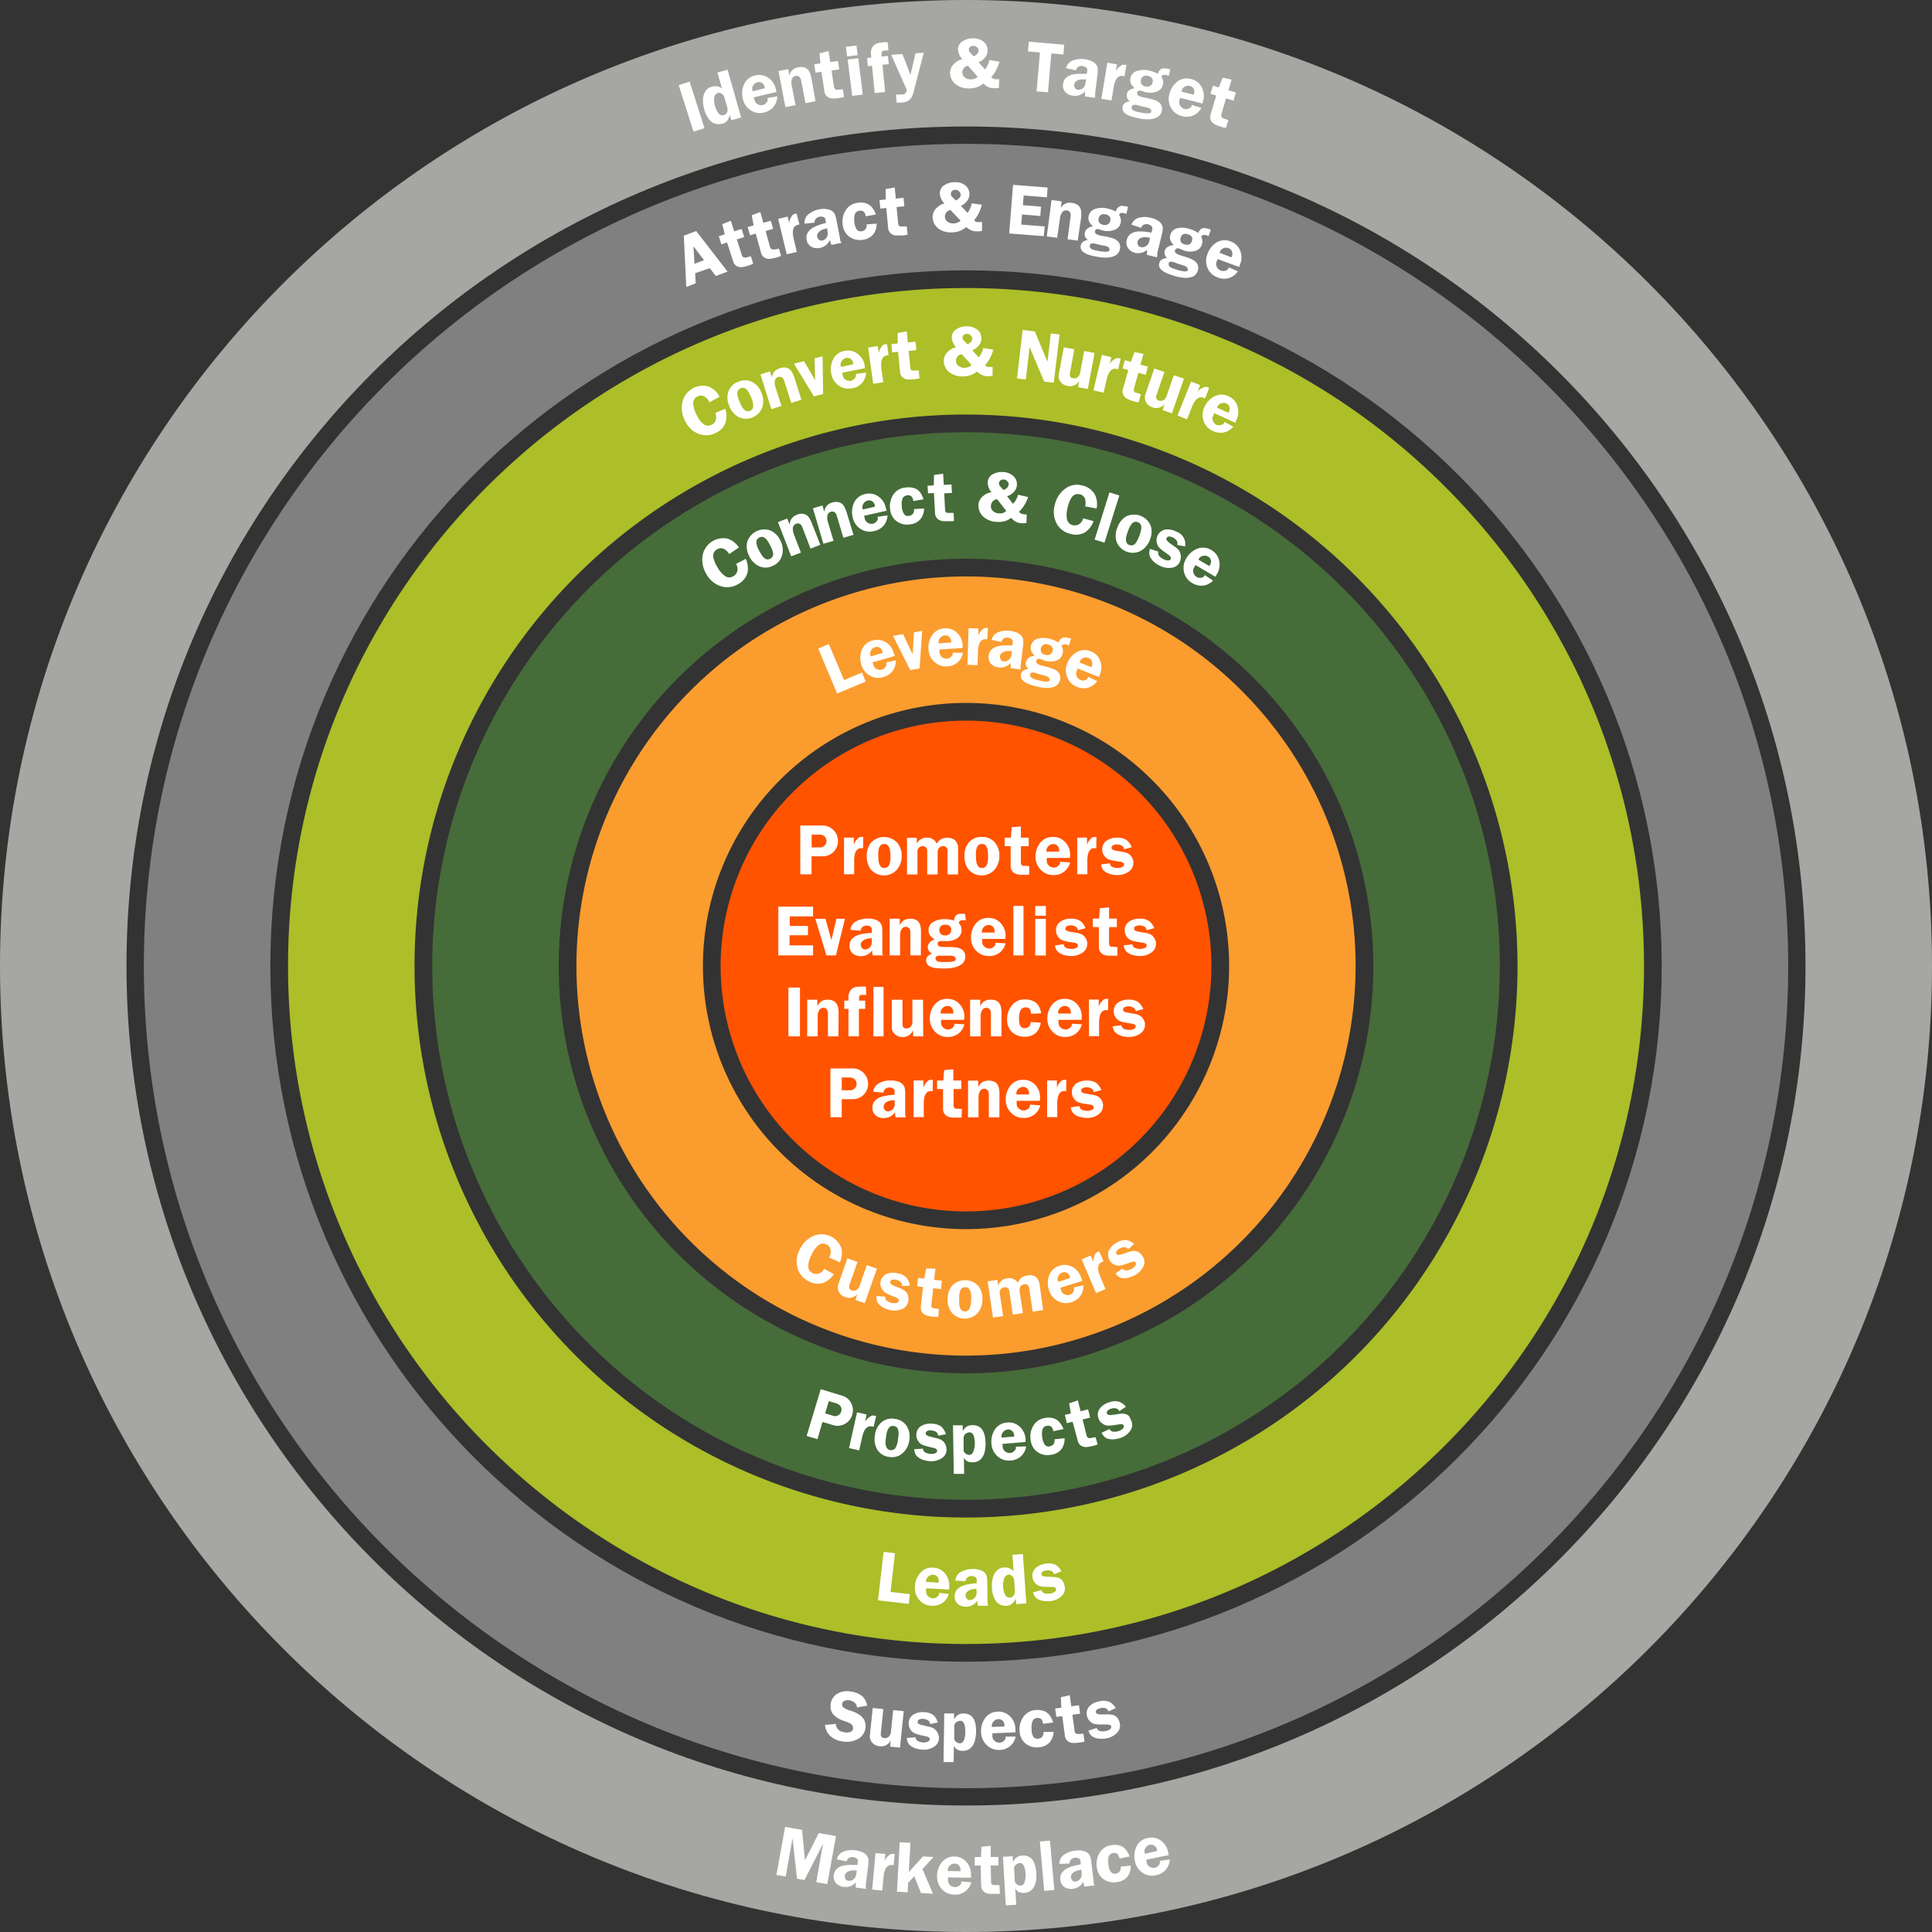
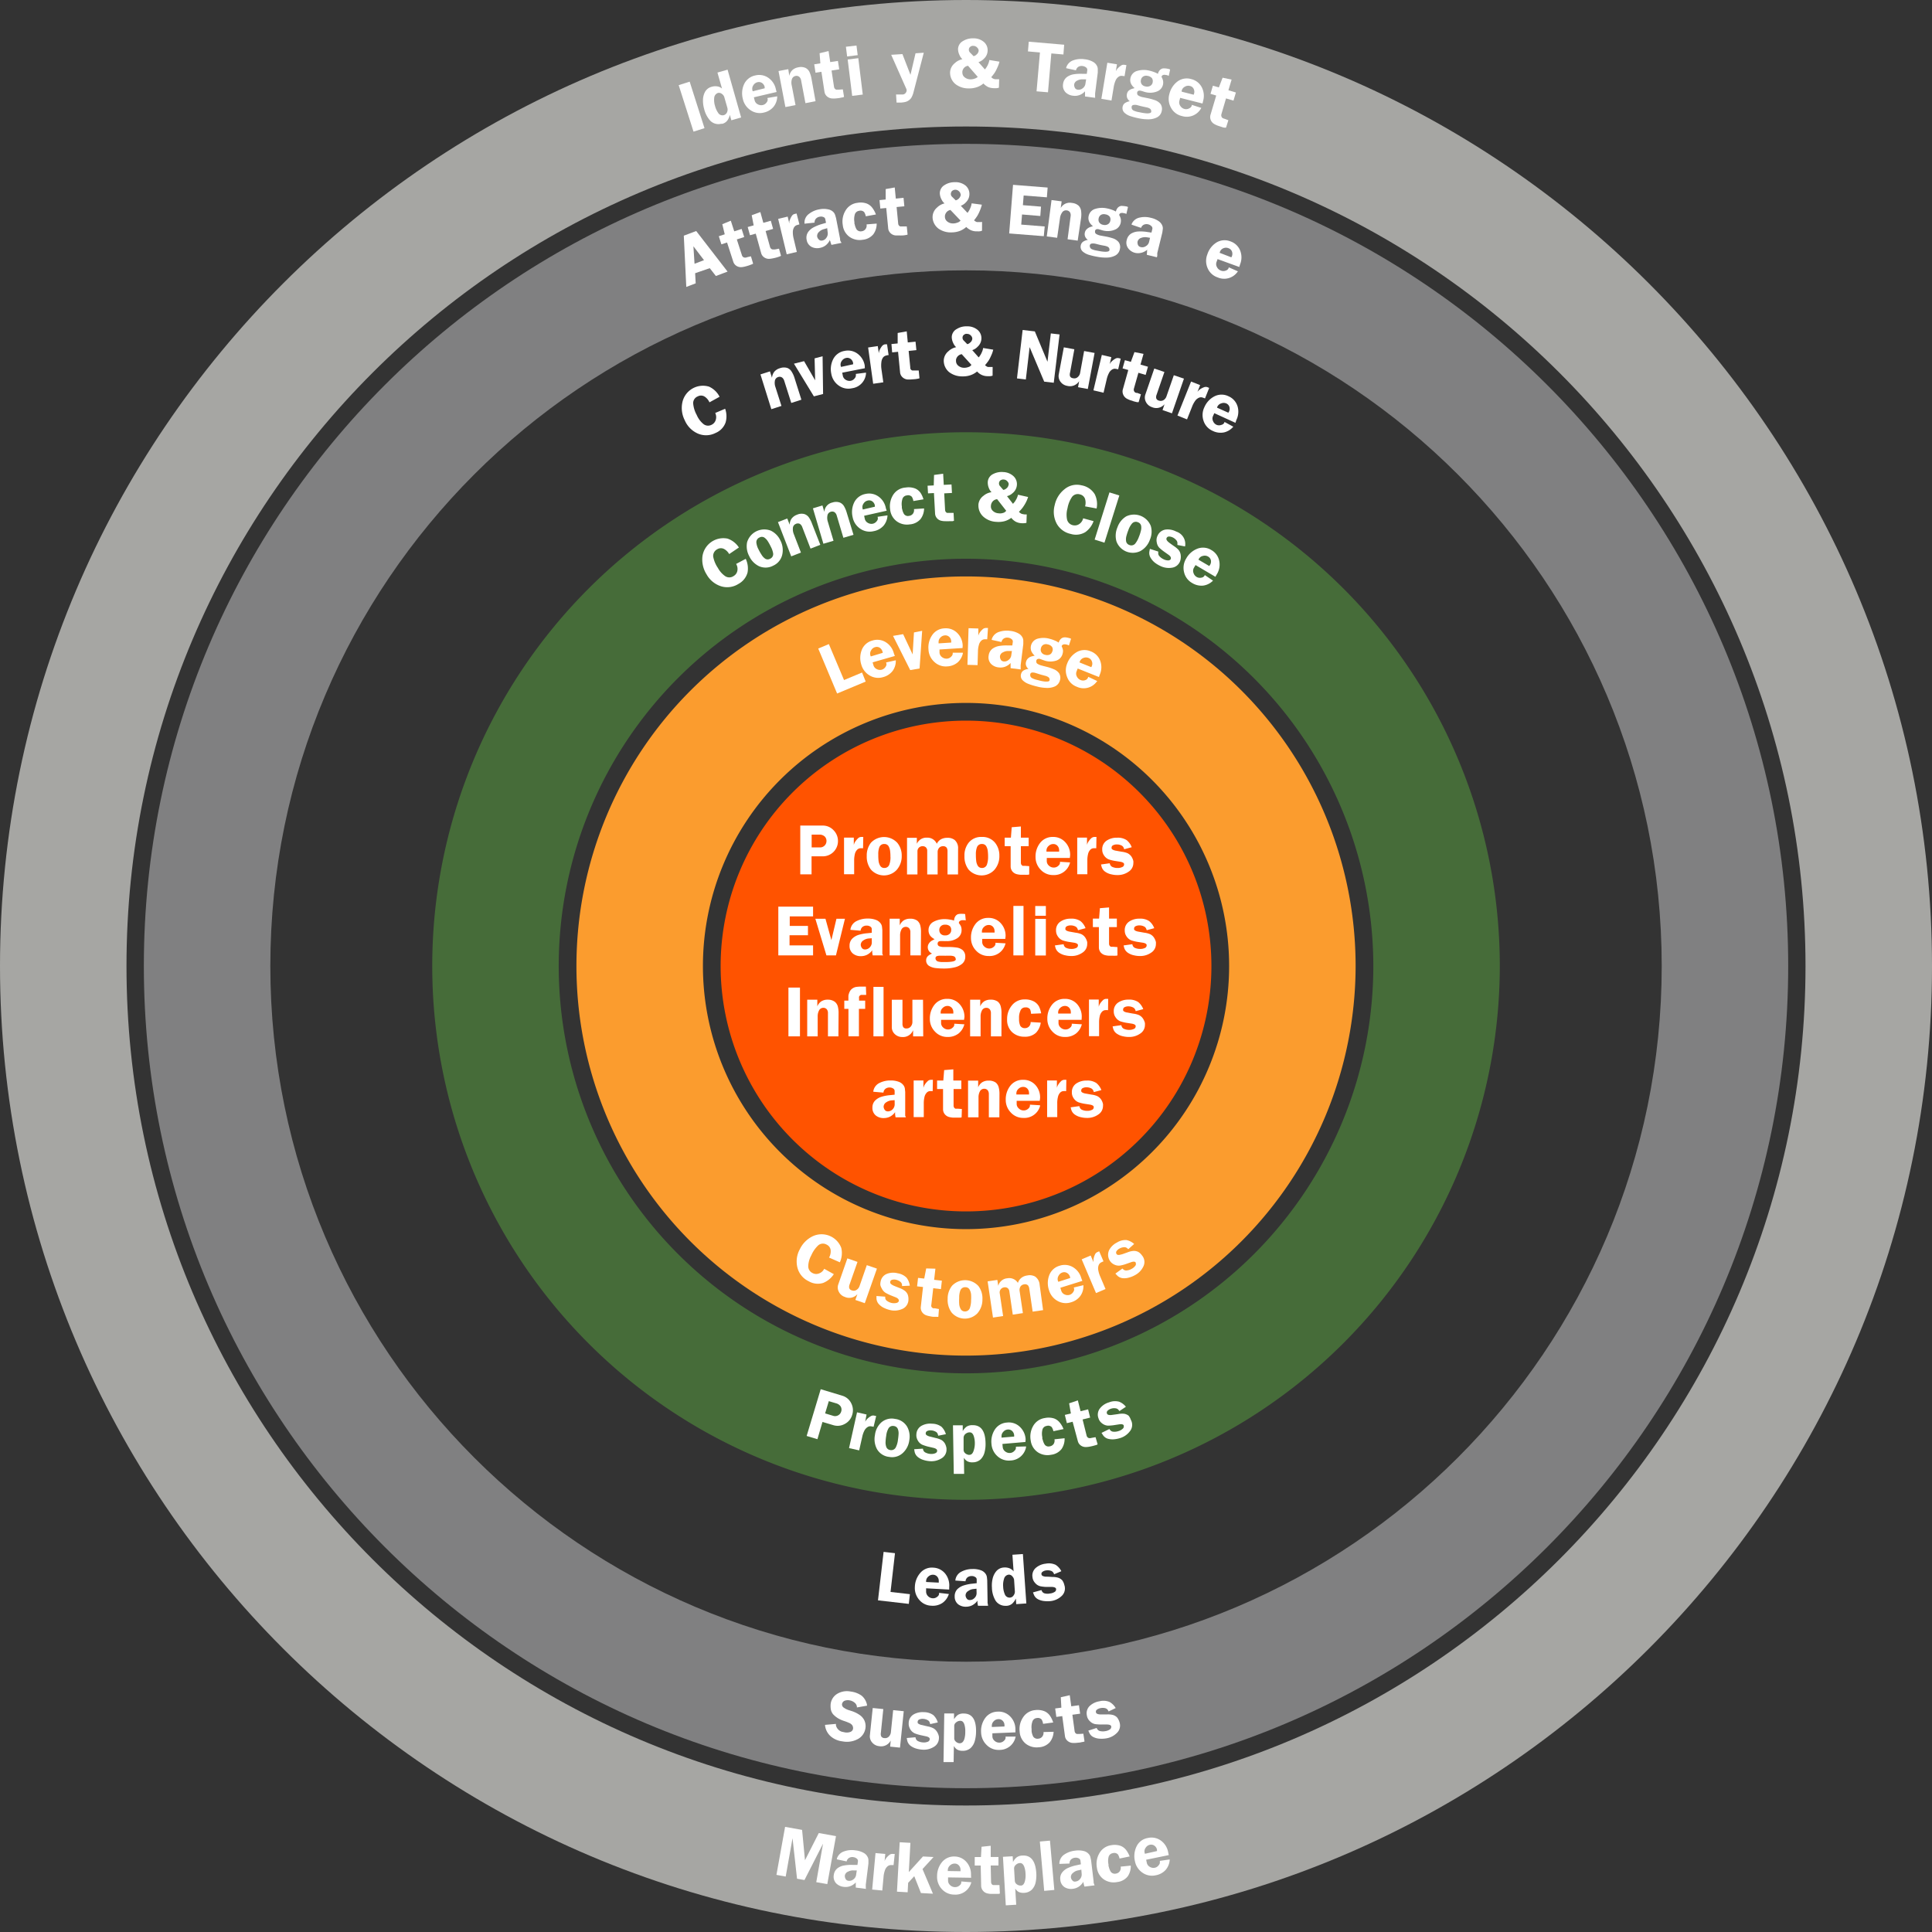
<svg xmlns="http://www.w3.org/2000/svg" viewBox="0 0 381.85 381.85">
  <rect x="0" y="0" width="381.85" height="381.85" fill="#333333" stroke="none" />
  <defs>
    <style>.cls-1{fill:#a6a6a3;}.cls-2{fill:#808081;}.cls-3{fill:#acbe28;}.cls-4{fill:#466c39;}.cls-5{fill:#ff5300;}.cls-6{fill:#fb9c2e;}.cls-7{fill:#fff;}</style>
  </defs>
  <g id="Layer_2" data-name="Layer 2">
    <g id="Layer_1-2" data-name="Layer 1">
      <path class="cls-1" d="M190.93,381.85C85.65,381.85,0,296.2,0,190.93S85.65,0,190.93,0,381.85,85.65,381.85,190.93,296.2,381.85,190.93,381.85Zm0-356.85C99.43,25,25,99.43,25,190.93S99.43,356.85,190.93,356.85s165.92-74.43,165.92-165.92S282.42,25,190.93,25Z" />
      <path class="cls-2" d="M190.93,353.43c-89.61,0-162.5-72.9-162.5-162.5s72.89-162.5,162.5-162.5,162.5,72.89,162.5,162.5S280.53,353.43,190.93,353.43Zm0-300c-75.82,0-137.5,61.68-137.5,137.5s61.68,137.5,137.5,137.5,137.5-61.69,137.5-137.5S266.74,53.43,190.93,53.43Z" />
-       <path class="cls-3" d="M190.93,324.93c-73.89,0-134-60.12-134-134s60.11-134,134-134,134,60.11,134,134S264.81,324.93,190.93,324.93Zm0-243a109,109,0,1,0,109,109A109.11,109.11,0,0,0,190.93,81.93Z" />
      <path class="cls-4" d="M190.93,296.43a105.5,105.5,0,1,1,105.5-105.5A105.62,105.62,0,0,1,190.93,296.43Zm0-186a80.5,80.5,0,1,0,80.5,80.5A80.59,80.59,0,0,0,190.93,110.43Z" />
      <path class="cls-5" d="M239.43,190.93a48.5,48.5,0,1,1-48.5-48.5,48.51,48.51,0,0,1,48.5,48.5" />
      <path class="cls-6" d="M190.93,267.93a77,77,0,1,1,77-77A77.09,77.09,0,0,1,190.93,267.93Zm0-129a52,52,0,1,0,52,52A52,52,0,0,0,190.93,138.93Z" />
      <path class="cls-7" d="M165.62,166.25a3,3,0,0,1-3,3H160.4v3.56h-2.23v-9.64h4.43a2.88,2.88,0,0,1,2.13.9A3,3,0,0,1,165.62,166.25Zm-2.27,0a1.23,1.23,0,0,0-.36-.93,1.5,1.5,0,0,0-1.06-.36h-1.51v2.53h1.69a1.26,1.26,0,0,0,1.24-1.24Z" />
      <path class="cls-7" d="M170.58,167.66a3,3,0,0,0-.63,0,1,1,0,0,0-.53.28,1.78,1.78,0,0,0-.46.86,5.39,5.39,0,0,0-.14,1.28v2.71h-2v-7.24h1.93V167a2.74,2.74,0,0,1,.1-.31,1.7,1.7,0,0,1,.11-.23,3.65,3.65,0,0,1,.69-.83.92.92,0,0,1,.58-.21h.39Z" />
      <path class="cls-7" d="M178.22,169.14a4.07,4.07,0,0,1-1,2.8,3.45,3.45,0,0,1-5.09-.08,4.15,4.15,0,0,1-.82-2.67,4.08,4.08,0,0,1,.82-2.62,3.56,3.56,0,0,1,5.21,0A3.92,3.92,0,0,1,178.22,169.14Zm-2.23.25a8.81,8.81,0,0,0-.06-1.16,2.55,2.55,0,0,0-.32-1,.94.94,0,0,0-.82-.42,1,1,0,0,0-1,.65,3.85,3.85,0,0,0-.2,1.46,9.62,9.62,0,0,0,.05,1.2,2.5,2.5,0,0,0,.33,1,.91.91,0,0,0,.82.43,1,1,0,0,0,1-.73A4.17,4.17,0,0,0,176,169.39Z" />
      <path class="cls-7" d="M189.35,172.83h-2.08V168.3a1.45,1.45,0,0,0-.14-.72.82.82,0,0,0-.75-.33,1,1,0,0,0-.79.35,1.23,1.23,0,0,0-.27.8v4.43h-2.06v-4.69a.92.92,0,0,0-.23-.63.87.87,0,0,0-.67-.26,1,1,0,0,0-.75.29,1,1,0,0,0-.28.72v4.57h-2.06v-7.24h1.94v1.18a2.06,2.06,0,0,1,2-1.21,2,2,0,0,1,1.94,1.21,2.11,2.11,0,0,1,.83-.89,2.54,2.54,0,0,1,1.23-.29,2.23,2.23,0,0,1,1.49.44,2.13,2.13,0,0,1,.66,1.75Z" />
      <path class="cls-7" d="M197.52,169.14a4.07,4.07,0,0,1-1,2.8,3.45,3.45,0,0,1-5.09-.08,4.2,4.2,0,0,1-.81-2.67,4,4,0,0,1,.82-2.62,3.13,3.13,0,0,1,2.6-1.15,3.19,3.19,0,0,1,2.61,1.12A4,4,0,0,1,197.52,169.14Zm-2.23.25a8.81,8.81,0,0,0-.06-1.16,2.4,2.4,0,0,0-.32-1,.93.93,0,0,0-.82-.42,1,1,0,0,0-1,.65,3.82,3.82,0,0,0-.21,1.46,9.28,9.28,0,0,0,.06,1.2,2.37,2.37,0,0,0,.32,1,.93.93,0,0,0,.82.43,1,1,0,0,0,1-.73A4.47,4.47,0,0,0,195.29,169.39Z" />
      <path class="cls-7" d="M203.42,172.83a.88.88,0,0,1-.34.06,5.47,5.47,0,0,1-.6,0c-.27,0-.54,0-.8,0a4.23,4.23,0,0,1-.66-.1,1.67,1.67,0,0,1-.92-.55,1.56,1.56,0,0,1-.35-1v-4h-1.18v-1.68h1.23l.16-2.06,1.81-.15v2.21h1.54v1.68h-1.54v3.26a.79.79,0,0,0,.09.38.69.69,0,0,0,.28.25l.13,0h.35l.8.06Z" />
      <path class="cls-7" d="M211.45,169.57h-4.56v.61a1.19,1.19,0,0,0,.41.9,1.38,1.38,0,0,0,1,.39,1.28,1.28,0,0,0,.88-.36.83.83,0,0,0,.32-.54v-.24l2,.12-.05.17a3.24,3.24,0,0,1-3.29,2.33,3.29,3.29,0,0,1-2.49-1.07,3.54,3.54,0,0,1-1-2.5,4.34,4.34,0,0,1,.84-2.7,3.08,3.08,0,0,1,2.58-1.26,3.16,3.16,0,0,1,2.42,1,3.63,3.63,0,0,1,1,2.59Zm-2.12-1.25a2.13,2.13,0,0,0,0-.27,1.25,1.25,0,0,0-.31-.86,1.08,1.08,0,0,0-.86-.37,1.3,1.3,0,0,0-.92.39,1.18,1.18,0,0,0-.41.89,1.64,1.64,0,0,0,0,.22Z" />
      <path class="cls-7" d="M216.67,167.66a2.89,2.89,0,0,0-.63,0,1,1,0,0,0-.54.28,1.77,1.77,0,0,0-.45.86,4.92,4.92,0,0,0-.14,1.28v2.71h-2v-7.24h1.93V167a1.58,1.58,0,0,1,.1-.31,1.7,1.7,0,0,1,.11-.23,3.67,3.67,0,0,1,.68-.83,1,1,0,0,1,.58-.21h.4Z" />
      <path class="cls-7" d="M224,170.19a1.87,1.87,0,0,1,0,.4,2,2,0,0,1-.93,1.69,3.72,3.72,0,0,1-2.25.67,4.84,4.84,0,0,1-1.13-.13,3.31,3.31,0,0,1-1.2-.49,1.82,1.82,0,0,1-.76-1l-.12-.47,1.71-.24.09.26a.85.85,0,0,0,.53.5,2.35,2.35,0,0,0,.94.17,1.94,1.94,0,0,0,.89-.17.56.56,0,0,0,.4-.5.22.22,0,0,0,0-.09c0-.22-.26-.37-.69-.46l-1.22-.19a8,8,0,0,1-1.08-.27,2,2,0,0,1-.87-.65,2.31,2.31,0,0,1-.35-.62,1.94,1.94,0,0,1-.11-.7,2,2,0,0,1,.93-1.79,3.53,3.53,0,0,1,2-.54,3.15,3.15,0,0,1,1.9.48,3.32,3.32,0,0,1,1,1.4l-1.49.4-.09-.27a.91.91,0,0,0-.5-.5,2,2,0,0,0-.86-.18,1.53,1.53,0,0,0-.74.16.5.5,0,0,0-.3.46.67.67,0,0,0,0,.17c.06.18.3.32.71.42l1.29.23a4.34,4.34,0,0,1,1.17.3,2.11,2.11,0,0,1,.74.64A2.65,2.65,0,0,1,224,170.19Z" />
      <path class="cls-7" d="M160.7,188.83h-6.87v-9.64h6.87v1.93h-4.61V183h3.6v1.85h-3.64v2h4.65Z" />
      <path class="cls-7" d="M167,181.59l-1.78,7.24h-1.88l-2.19-7.24h2l1.17,4.22,1-4.22Z" />
      <path class="cls-7" d="M174.53,188.83h-2.05l-.09-.57c0-.08,0-.14,0-.2s0-.15,0-.25a2.26,2.26,0,0,1-.31.38,2.88,2.88,0,0,1-.74.53,2.71,2.71,0,0,1-1.17.26,2.42,2.42,0,0,1-1.57-.49,1.9,1.9,0,0,1-.69-1.57,1.94,1.94,0,0,1,.54-1.41,3.11,3.11,0,0,1,1.32-.76,8.32,8.32,0,0,1,1.64-.3l.89-.09v-.75a.57.57,0,0,0-.3-.48,1.24,1.24,0,0,0-.67-.19,1.29,1.29,0,0,0-.87.27,1.1,1.1,0,0,0-.37.74l-2-.17,0-.13a2.2,2.2,0,0,1,1.26-1.63,4.66,4.66,0,0,1,2.14-.47,4.33,4.33,0,0,1,1.73.3,2,2,0,0,1,.85.68,1.43,1.43,0,0,1,.26.7l.06.6V188a1.63,1.63,0,0,0,0,.24,2.6,2.6,0,0,0,0,.28Zm-2.23-3.39-.65.05a2.18,2.18,0,0,0-1,.37,1.06,1.06,0,0,0-.53.86,1.17,1.17,0,0,0,.24.66.75.75,0,0,0,.26.21,1,1,0,0,0,.35.07,1.32,1.32,0,0,0,.9-.38,1.4,1.4,0,0,0,.44-1Z" />
      <path class="cls-7" d="M182,188.83h-2.07v-4.57a1.18,1.18,0,0,0-.2-.74.86.86,0,0,0-.74-.33.93.93,0,0,0-.84.56,2.45,2.45,0,0,0-.25,1.16v3.92h-2.07v-7.25h2v1.33a2.12,2.12,0,0,1,.79-1,2.27,2.27,0,0,1,1.26-.33,2.3,2.3,0,0,1,1.41.38,1.81,1.81,0,0,1,.61,1,5,5,0,0,1,.13,1.28Z" />
      <path class="cls-7" d="M190.88,181.93l-.23-.06h-.34a1,1,0,0,0-.58.15.46.46,0,0,0-.21.36v.08a2.61,2.61,0,0,1,.42.66,2,2,0,0,1,.11.72,1.88,1.88,0,0,1-.94,1.65A3.67,3.67,0,0,1,187,186a4.39,4.39,0,0,1-.52,0,4.39,4.39,0,0,0-.52,0,.89.89,0,0,0-.43.09.48.48,0,0,0-.21.34.78.78,0,0,0,0,.13.5.5,0,0,0,.37.48,2.57,2.57,0,0,0,.95.13h.79a10.21,10.21,0,0,1,1.58.1,2.37,2.37,0,0,1,1.26.52,1.67,1.67,0,0,1,.51,1.31,1.75,1.75,0,0,1-.65,1.41,3.57,3.57,0,0,1-1.58.71,8.46,8.46,0,0,1-1.9.2,13.56,13.56,0,0,1-1.64-.08,3.2,3.2,0,0,1-1.39-.44,1.24,1.24,0,0,1-.57-1.1,1.13,1.13,0,0,1,.34-.83,2.4,2.4,0,0,1,.83-.5,1.45,1.45,0,0,1-.62-.5,1.38,1.38,0,0,1-.23-.78,1.3,1.3,0,0,1,.24-.74,1.68,1.68,0,0,1,.64-.57l.47-.26a2.46,2.46,0,0,1-.88-.7,1.84,1.84,0,0,1-.32-1.08,1.82,1.82,0,0,1,1-1.66,4.51,4.51,0,0,1,2.25-.52,5.63,5.63,0,0,1,1,.1,3.92,3.92,0,0,1,.8.19,1.58,1.58,0,0,1,.17-.71,1.12,1.12,0,0,1,.57-.55,2.3,2.3,0,0,1,.41-.07,4.18,4.18,0,0,1,.59,0,1.54,1.54,0,0,1,.45.05Zm-2,7.54a.6.6,0,0,0-.4-.48,2.4,2.4,0,0,0-.76-.1h-.66a3.8,3.8,0,0,1-.44,0l-.8,0a1.73,1.73,0,0,0-.65.09.4.4,0,0,0-.27.4.22.22,0,0,0,0,.09.68.68,0,0,0,.51.57,3.32,3.32,0,0,0,1,.1h.37a8.06,8.06,0,0,0,1.37-.08c.51-.08.76-.24.76-.47C188.89,189.5,188.89,189.48,188.88,189.47Zm-.88-5.66a1,1,0,0,0-.27-.76,1.34,1.34,0,0,0-.94-.29,1.1,1.1,0,0,0-.84.3,1,1,0,0,0-.3.75,1.06,1.06,0,0,0,.29.77,1.14,1.14,0,0,0,.85.3,1.24,1.24,0,0,0,.89-.3A1,1,0,0,0,188,183.81Z" />
      <path class="cls-7" d="M198.69,185.57h-4.56v.61a1.17,1.17,0,0,0,.42.9,1.37,1.37,0,0,0,1,.39,1.28,1.28,0,0,0,.88-.36.83.83,0,0,0,.32-.54v-.24l2,.12-.06.17a3.21,3.21,0,0,1-3.29,2.33,3.29,3.29,0,0,1-2.49-1.07,3.54,3.54,0,0,1-1-2.5,4.34,4.34,0,0,1,.84-2.7,3.08,3.08,0,0,1,2.58-1.26,3.16,3.16,0,0,1,2.42,1,3.64,3.64,0,0,1,1,2.59Zm-2.12-1.25a1.14,1.14,0,0,0,0-.27,1.29,1.29,0,0,0-.3-.86,1.1,1.1,0,0,0-.87-.37,1.3,1.3,0,0,0-.92.39,1.18,1.18,0,0,0-.41.89,1.64,1.64,0,0,0,0,.22Z" />
      <path class="cls-7" d="M202.29,188.83h-2v-9.78h2Z" />
      <path class="cls-7" d="M206.71,181h-2.1v-1.93h2.1Zm0,7.85h-2.1v-7.24h2.1Z" />
      <path class="cls-7" d="M214.88,186.19a2.8,2.8,0,0,1,0,.4,2,2,0,0,1-.93,1.69,3.72,3.72,0,0,1-2.25.67,4.7,4.7,0,0,1-1.12-.13,3.29,3.29,0,0,1-1.21-.49,1.86,1.86,0,0,1-.76-1l-.12-.47,1.72-.24.08.26a.85.85,0,0,0,.53.5,2.42,2.42,0,0,0,.94.17,2,2,0,0,0,.9-.17.56.56,0,0,0,.39-.5v-.09c0-.22-.27-.37-.69-.46l-1.23-.19a8,8,0,0,1-1.08-.27,2,2,0,0,1-.87-.65,2.31,2.31,0,0,1-.35-.62,2.19,2.19,0,0,1-.11-.7,2,2,0,0,1,.93-1.79,3.53,3.53,0,0,1,2-.54,3.15,3.15,0,0,1,1.9.48,3.23,3.23,0,0,1,1,1.4l-1.48.4-.1-.27a.87.87,0,0,0-.5-.5,2,2,0,0,0-.85-.18,1.57,1.57,0,0,0-.75.16.5.5,0,0,0-.3.46.67.67,0,0,0,0,.17q.09.27.72.42l1.28.23a4.34,4.34,0,0,1,1.17.3,2,2,0,0,1,.74.64A2.86,2.86,0,0,1,214.88,186.19Z" />
      <path class="cls-7" d="M220.86,188.83a.88.88,0,0,1-.34.06,5.47,5.47,0,0,1-.6,0c-.27,0-.54,0-.8,0a4.23,4.23,0,0,1-.66-.1,1.71,1.71,0,0,1-.92-.55,1.56,1.56,0,0,1-.35-1v-4H216v-1.68h1.23l.16-2.06,1.81-.15v2.21h1.54v1.68h-1.54v3.26a.79.79,0,0,0,.09.38.76.76,0,0,0,.28.25l.13,0h.35l.8.06Z" />
      <path class="cls-7" d="M228.46,186.19a2.8,2.8,0,0,1,0,.4,2,2,0,0,1-.93,1.69,3.72,3.72,0,0,1-2.25.67,4.7,4.7,0,0,1-1.12-.13,3.29,3.29,0,0,1-1.21-.49,1.86,1.86,0,0,1-.76-1l-.12-.47,1.72-.24.08.26a.85.85,0,0,0,.53.5,2.42,2.42,0,0,0,.94.17,2,2,0,0,0,.9-.17.56.56,0,0,0,.39-.5v-.09c0-.22-.27-.37-.69-.46l-1.23-.19a8.48,8.48,0,0,1-1.08-.27,2,2,0,0,1-.87-.65,2.31,2.31,0,0,1-.35-.62,2.19,2.19,0,0,1-.11-.7,2,2,0,0,1,.93-1.79,3.53,3.53,0,0,1,2-.54,3.15,3.15,0,0,1,1.9.48,3.23,3.23,0,0,1,1,1.4l-1.48.4-.1-.27a.87.87,0,0,0-.5-.5,2,2,0,0,0-.85-.18,1.6,1.6,0,0,0-.75.16.5.5,0,0,0-.3.46.67.67,0,0,0,0,.17q.09.27.72.42l1.28.23a4.34,4.34,0,0,1,1.17.3,2,2,0,0,1,.74.64A2.86,2.86,0,0,1,228.46,186.19Z" />
      <path class="cls-7" d="M158.11,204.83h-2.28v-9.64h2.28Z" />
      <path class="cls-7" d="M165.71,204.83h-2.07v-4.57a1.18,1.18,0,0,0-.2-.74.86.86,0,0,0-.74-.33.93.93,0,0,0-.84.56,2.45,2.45,0,0,0-.25,1.16v3.92h-2.07v-7.25h2v1.33a2.12,2.12,0,0,1,.79-1,2.27,2.27,0,0,1,1.26-.33A2.3,2.3,0,0,1,165,198a1.81,1.81,0,0,1,.61,1,5,5,0,0,1,.13,1.28Z" />
      <path class="cls-7" d="M171.2,196.64h-.95a.44.44,0,0,0-.29.12.56.56,0,0,0-.17.24,1,1,0,0,0,0,.33v.44H171v1.63h-1.24v5.42h-2.07v-5.42h-.82v-1.63h.81v-.89a1.78,1.78,0,0,1,.12-.54,2,2,0,0,1,.37-.7,1.86,1.86,0,0,1,1-.57,6.86,6.86,0,0,1,1.19-.07l.78,0Z" />
      <path class="cls-7" d="M174.63,204.83h-2v-9.78h2Z" />
      <path class="cls-7" d="M182.47,204.83h-2v-1.22a2.13,2.13,0,0,1-2.16,1.35,2.06,2.06,0,0,1-1.45-.57,1.83,1.83,0,0,1-.6-1.38v-5.42h2.11v4.71a1.28,1.28,0,0,0,.15.7.7.7,0,0,0,.63.27,1.05,1.05,0,0,0,.91-.45,1.38,1.38,0,0,0,.27-.84v-4.39h2.1Z" />
      <path class="cls-7" d="M190.54,201.57H186v.61a1.19,1.19,0,0,0,.41.9,1.38,1.38,0,0,0,1,.39,1.25,1.25,0,0,0,.87-.36.81.81,0,0,0,.33-.54v-.24l2,.12-.06.17a3.3,3.3,0,0,1-1.12,1.66,3.4,3.4,0,0,1-2.16.67,3.29,3.29,0,0,1-2.49-1.07,3.54,3.54,0,0,1-1-2.5,4.34,4.34,0,0,1,.84-2.7,3.08,3.08,0,0,1,2.58-1.26,3.16,3.16,0,0,1,2.42,1,3.68,3.68,0,0,1,1,2.59Zm-2.12-1.25a2.13,2.13,0,0,0,0-.27,1.25,1.25,0,0,0-.31-.86,1.09,1.09,0,0,0-.86-.37,1.28,1.28,0,0,0-.92.39,1.15,1.15,0,0,0-.41.89.82.82,0,0,0,0,.22Z" />
      <path class="cls-7" d="M197.93,204.83h-2.08v-4.57a1.25,1.25,0,0,0-.2-.74.87.87,0,0,0-.74-.33.93.93,0,0,0-.85.56,2.45,2.45,0,0,0-.25,1.16v3.92h-2.07v-7.25h2v1.33a2.11,2.11,0,0,1,.78-1,2.28,2.28,0,0,1,1.27-.33,2.34,2.34,0,0,1,1.41.38,1.8,1.8,0,0,1,.6,1,4.93,4.93,0,0,1,.14,1.28Z" />
      <path class="cls-7" d="M205.78,200.28l-2,.09a2.57,2.57,0,0,0-.19-.88,1,1,0,0,0-.92-.38,1,1,0,0,0-1,.68,3.23,3.23,0,0,0-.26,1.38c0,.06,0,.13,0,.21s0,.16,0,.26a3.37,3.37,0,0,0,.22,1.06,1,1,0,0,0,.93.51,1.11,1.11,0,0,0,.82-.33,1.18,1.18,0,0,0,.32-.88l2,.12a3.61,3.61,0,0,1-.94,2,3.12,3.12,0,0,1-2.26.78,3.48,3.48,0,0,1-2.45-.89,3.29,3.29,0,0,1-1-2.54,4.19,4.19,0,0,1,.92-2.73,3.16,3.16,0,0,1,2.57-1.21,3.66,3.66,0,0,1,1.82.41,2.54,2.54,0,0,1,1,1A5.1,5.1,0,0,1,205.78,200.28Z" />
      <path class="cls-7" d="M213.77,201.57h-4.56v.61a1.16,1.16,0,0,0,.41.9,1.37,1.37,0,0,0,1,.39,1.26,1.26,0,0,0,.88-.36.81.81,0,0,0,.33-.54v-.24l2,.12-.06.17a3.3,3.3,0,0,1-1.12,1.66,3.41,3.41,0,0,1-2.16.67,3.26,3.26,0,0,1-2.49-1.07,3.55,3.55,0,0,1-1-2.5,4.35,4.35,0,0,1,.85-2.7,3.08,3.08,0,0,1,2.58-1.26,3.16,3.16,0,0,1,2.42,1,3.68,3.68,0,0,1,.95,2.59Zm-2.13-1.25a1.12,1.12,0,0,0,0-.27,1.25,1.25,0,0,0-.31-.86,1.09,1.09,0,0,0-.86-.37,1.32,1.32,0,0,0-.93.39,1.17,1.17,0,0,0-.4.89.82.82,0,0,0,0,.22Z" />
      <path class="cls-7" d="M219,199.66a3,3,0,0,0-.64,0,1,1,0,0,0-.53.28,1.86,1.86,0,0,0-.46.86,5.39,5.39,0,0,0-.14,1.28v2.71h-2v-7.24h1.93V199a1.58,1.58,0,0,1,.1-.31,2.09,2.09,0,0,1,.1-.23,3.93,3.93,0,0,1,.69-.83.94.94,0,0,1,.58-.21h.4Z" />
      <path class="cls-7" d="M226.29,202.19a2.85,2.85,0,0,1,0,.4,2,2,0,0,1-.93,1.69,3.72,3.72,0,0,1-2.25.67,4.78,4.78,0,0,1-1.13-.13,3.24,3.24,0,0,1-1.2-.49,1.77,1.77,0,0,1-.76-1l-.12-.47,1.71-.24.09.26a.85.85,0,0,0,.53.5,2.35,2.35,0,0,0,.94.17,2,2,0,0,0,.89-.17.56.56,0,0,0,.4-.5s0-.07,0-.09c0-.22-.27-.37-.69-.46l-1.22-.19a8.78,8.78,0,0,1-1.09-.27,2,2,0,0,1-.86-.65,2.36,2.36,0,0,1-.36-.62,2.19,2.19,0,0,1-.11-.7,2,2,0,0,1,.93-1.79,3.57,3.57,0,0,1,2-.54,3.17,3.17,0,0,1,1.9.48,3.41,3.41,0,0,1,1,1.4l-1.49.4-.09-.27a.93.93,0,0,0-.51-.5,2,2,0,0,0-.85-.18,1.53,1.53,0,0,0-.74.16.5.5,0,0,0-.3.46.4.4,0,0,0,0,.17c.05.18.29.32.71.42.14,0,.56.11,1.29.23a4.14,4.14,0,0,1,1.16.3,2,2,0,0,1,.74.64A2.86,2.86,0,0,1,226.29,202.19Z" />
-       <path class="cls-7" d="M171.57,214.25a3,3,0,0,1-3,3h-2.21v3.56h-2.23v-9.64h4.43a2.88,2.88,0,0,1,2.13.9A3,3,0,0,1,171.57,214.25Zm-2.27,0a1.23,1.23,0,0,0-.36-.93,1.5,1.5,0,0,0-1.06-.36h-1.51v2.53h1.68a1.26,1.26,0,0,0,1.25-1.24Z" />
      <path class="cls-7" d="M179.05,220.83H177l-.09-.57a1.12,1.12,0,0,0,0-.2c0-.06,0-.15,0-.25a2.26,2.26,0,0,1-.31.38,2.88,2.88,0,0,1-.74.53,2.71,2.71,0,0,1-1.17.26,2.42,2.42,0,0,1-1.57-.49,1.9,1.9,0,0,1-.69-1.57,1.94,1.94,0,0,1,.54-1.41,3.11,3.11,0,0,1,1.32-.76,8.32,8.32,0,0,1,1.64-.3l.89-.09v-.75a.57.57,0,0,0-.3-.48,1.24,1.24,0,0,0-.67-.19,1.31,1.31,0,0,0-.87.27,1.1,1.1,0,0,0-.37.74l-2-.17,0-.13a2.2,2.2,0,0,1,1.26-1.63,4.66,4.66,0,0,1,2.14-.47,4.33,4.33,0,0,1,1.73.3,2,2,0,0,1,.85.68,1.43,1.43,0,0,1,.26.7l.06.6V220a1.63,1.63,0,0,0,0,.24,2.6,2.6,0,0,0,0,.28Zm-2.23-3.39-.65.05a2.18,2.18,0,0,0-1,.37,1.06,1.06,0,0,0-.53.86,1.17,1.17,0,0,0,.24.66.75.75,0,0,0,.26.21,1,1,0,0,0,.35.07,1.3,1.3,0,0,0,.9-.38,1.4,1.4,0,0,0,.44-1Z" />
      <path class="cls-7" d="M184.34,215.66a3,3,0,0,0-.63,0,1,1,0,0,0-.53.28,1.86,1.86,0,0,0-.46.86,5.39,5.39,0,0,0-.14,1.28v2.71h-2v-7.24h1.93V215a3,3,0,0,1,.11-.31,2.09,2.09,0,0,1,.1-.23,3.93,3.93,0,0,1,.69-.83.92.92,0,0,1,.58-.21h.39Z" />
      <path class="cls-7" d="M190.06,220.83a.86.86,0,0,1-.33.06,5.47,5.47,0,0,1-.6,0c-.28,0-.54,0-.81,0a4.27,4.27,0,0,1-.65-.1,1.64,1.64,0,0,1-.92-.55,1.52,1.52,0,0,1-.36-1v-4h-1.18v-1.68h1.23l.17-2.06,1.81-.15v2.21H190v1.68h-1.53v3.26a.79.79,0,0,0,.09.38.63.63,0,0,0,.28.25l.13,0h.34l.8.06Z" />
      <path class="cls-7" d="M197.52,220.83h-2.08v-4.57a1.25,1.25,0,0,0-.2-.74.87.87,0,0,0-.74-.33.93.93,0,0,0-.85.56,2.45,2.45,0,0,0-.25,1.16v3.92h-2.07v-7.25h2v1.33a2.12,2.12,0,0,1,.79-1,2.28,2.28,0,0,1,1.27-.33,2.34,2.34,0,0,1,1.41.38,1.8,1.8,0,0,1,.6,1,4.93,4.93,0,0,1,.14,1.28Z" />
      <path class="cls-7" d="M205.5,217.57h-4.56v.61a1.17,1.17,0,0,0,.42.9,1.34,1.34,0,0,0,1,.39,1.28,1.28,0,0,0,.88-.36.83.83,0,0,0,.32-.54v-.24l2,.12,0,.17a3.21,3.21,0,0,1-3.29,2.33,3.29,3.29,0,0,1-2.49-1.07,3.54,3.54,0,0,1-1-2.5,4.34,4.34,0,0,1,.84-2.7,3.08,3.08,0,0,1,2.58-1.26,3.16,3.16,0,0,1,2.42,1,3.63,3.63,0,0,1,.95,2.59Zm-2.12-1.25a2.13,2.13,0,0,0,0-.27,1.29,1.29,0,0,0-.3-.86,1.13,1.13,0,0,0-.87-.37,1.3,1.3,0,0,0-.92.39,1.18,1.18,0,0,0-.41.89,1.64,1.64,0,0,0,0,.22Z" />
      <path class="cls-7" d="M210.72,215.66a2.89,2.89,0,0,0-.63,0,1,1,0,0,0-.54.28,1.77,1.77,0,0,0-.45.86,4.92,4.92,0,0,0-.14,1.28v2.71h-2v-7.24h1.93V215a1.58,1.58,0,0,1,.1-.31,1.7,1.7,0,0,1,.11-.23,3.67,3.67,0,0,1,.68-.83,1,1,0,0,1,.58-.21h.4Z" />
      <path class="cls-7" d="M218,218.19a1.87,1.87,0,0,1,0,.4,2,2,0,0,1-.93,1.69,3.72,3.72,0,0,1-2.25.67,4.78,4.78,0,0,1-1.13-.13,3.31,3.31,0,0,1-1.2-.49,1.82,1.82,0,0,1-.76-1l-.12-.47,1.71-.24.09.26a.85.85,0,0,0,.53.5,2.38,2.38,0,0,0,.94.17,1.94,1.94,0,0,0,.89-.17.56.56,0,0,0,.4-.5.22.22,0,0,0,0-.09c0-.22-.26-.37-.69-.46l-1.22-.19a8,8,0,0,1-1.08-.27,2,2,0,0,1-.87-.65,2.31,2.31,0,0,1-.35-.62,1.94,1.94,0,0,1-.11-.7,2,2,0,0,1,.93-1.79,3.53,3.53,0,0,1,2-.54,3.15,3.15,0,0,1,1.9.48,3.32,3.32,0,0,1,1,1.4l-1.49.4-.09-.27a.91.91,0,0,0-.5-.5,2,2,0,0,0-.85-.18,1.57,1.57,0,0,0-.75.16.5.5,0,0,0-.3.46.67.67,0,0,0,0,.17c.06.18.3.32.71.42l1.29.23a4.34,4.34,0,0,1,1.17.3,2.11,2.11,0,0,1,.74.64A2.65,2.65,0,0,1,218,218.19Z" />
      <path class="cls-7" d="M139.24,25.33l-2.17.69-2.93-9.19,2.17-.69Z" />
      <path class="cls-7" d="M146.48,23.22l-1.93.55-.3-1.07a3,3,0,0,1-.49,1.11,1.82,1.82,0,0,1-1,.66l-.15,0h-.1a2.27,2.27,0,0,1-2.09-.57,5.31,5.31,0,0,1-1.26-2.41,5.88,5.88,0,0,1-.22-1.7,3.48,3.48,0,0,1,.41-1.64,2.09,2.09,0,0,1,1.32-1,2.42,2.42,0,0,1,1.06-.08,1.8,1.8,0,0,1,.8.3l.17.13-.9-3.16,2-.57Zm-2.72-1.91-.62-2.16a1.14,1.14,0,0,0-.45-.58.91.91,0,0,0-.79-.2,1.1,1.1,0,0,0-.74,1,3.81,3.81,0,0,0,.16,1.56,4.13,4.13,0,0,0,.61,1.36,1,1,0,0,0,1.13.47,1,1,0,0,0,.63-.56A1.33,1.33,0,0,0,143.76,21.31Z" />
      <path class="cls-7" d="M153.49,18.18,149,19.23l.15.6a1.18,1.18,0,0,0,.61.78,1.41,1.41,0,0,0,1,.15,1.27,1.27,0,0,0,.78-.55.86.86,0,0,0,.19-.6l-.06-.24,1.94-.33,0,.18a3.31,3.31,0,0,1-.71,1.87A3.43,3.43,0,0,1,151,22.24a3.23,3.23,0,0,1-2.66-.46,3.58,3.58,0,0,1-1.52-2.22,4.33,4.33,0,0,1,.2-2.82,3.09,3.09,0,0,1,2.22-1.82,3.17,3.17,0,0,1,2.59.44,3.62,3.62,0,0,1,1.52,2.3Zm-2.36-.73a1.47,1.47,0,0,0,0-.27,1.26,1.26,0,0,0-.49-.76,1.13,1.13,0,0,0-.93-.17,1.3,1.3,0,0,0-.81.59,1.23,1.23,0,0,0-.19,1,1.18,1.18,0,0,0,.07.2Z" />
      <path class="cls-7" d="M161.19,20l-2,.39-.85-4.49a1.25,1.25,0,0,0-.34-.69.85.85,0,0,0-.79-.19.93.93,0,0,0-.72.72,2.32,2.32,0,0,0,0,1.18l.74,3.85-2,.39-1.36-7.12,1.93-.37L156,15a2.16,2.16,0,0,1,.59-1.13,2.26,2.26,0,0,1,1.17-.56,2.23,2.23,0,0,1,1.46.12,1.73,1.73,0,0,1,.79.85,5.36,5.36,0,0,1,.37,1.23Z" />
      <path class="cls-7" d="M166.82,19.14a.9.9,0,0,1-.32.12c-.17,0-.37.08-.59.11s-.53.07-.8.09a5,5,0,0,1-.66,0,1.69,1.69,0,0,1-1-.41,1.5,1.5,0,0,1-.5-.94l-.6-3.92-1.17.18-.25-1.66,1.21-.19-.15-2,1.77-.43.33,2.18,1.52-.23.26,1.66-1.52.24.49,3.22a.73.73,0,0,0,.15.36.6.6,0,0,0,.31.2.58.58,0,0,0,.14,0h.14l.2,0,.8-.06Z" />
      <path class="cls-7" d="M169.52,10.9l-2.09.26-.24-1.92L169.28,9Zm1,7.79-2.09.26-.89-7.19,2.1-.26Z" />
-       <path class="cls-7" d="M175.6,9.93l-.68.07-.26,0a.59.59,0,0,0-.28.15.55.55,0,0,0-.14.26.86.86,0,0,0,0,.33l0,.44,1.26-.12.15,1.62-1.23.11.52,5.4-2.06.2-.52-5.4-.83.08-.15-1.61.81-.08-.07-.89a1.74,1.74,0,0,1,.06-.55,2,2,0,0,1,.31-.73,1.75,1.75,0,0,1,1-.67,7,7,0,0,1,1.18-.19l.78,0Z" />
      <path class="cls-7" d="M182.58,10.42l-2,7.69a4.36,4.36,0,0,1-.45,1.19,2,2,0,0,1-1.28.87,5.36,5.36,0,0,1-.73.1h-.07l-.19,0h-.17l-.49,0-.1-1.6h.77a3.29,3.29,0,0,0,.45,0h.2a.83.83,0,0,0,.49-.32.8.8,0,0,0,.18-.54.54.54,0,0,0-.05-.22l-3-6.76,2.22-.14,1.59,4.1,1-4.26Z" />
      <path class="cls-7" d="M197.43,17.33a2.34,2.34,0,0,1-.47.1,3.73,3.73,0,0,1-.5,0,3,3,0,0,1-1.14-.22,3.26,3.26,0,0,1-.95-.71,3.9,3.9,0,0,1-1.29.73,4.5,4.5,0,0,1-1.59.24,4.11,4.11,0,0,1-2.61-.82,2.9,2.9,0,0,1-1.1-2.16.41.41,0,0,1,0-.11.22.22,0,0,1,0-.09,2.42,2.42,0,0,1,.9-1.78,3.13,3.13,0,0,1,1.54-.81,2.17,2.17,0,0,1-.57-.8,2.8,2.8,0,0,1-.3-1.21,1.88,1.88,0,0,1,1-1.59,3.6,3.6,0,0,1,2-.52,3.1,3.1,0,0,1,2.13.73,2.14,2.14,0,0,1,.72,1.7,2.23,2.23,0,0,1-.76,1.62,2.45,2.45,0,0,1-1.05.65l1.27,1.44a2.83,2.83,0,0,0,.33-.45,4,4,0,0,0,.26-.47c.08-.18.14-.34.18-.46a3.16,3.16,0,0,0,.11-.48l2,.33c-.07.24-.12.44-.18.59a5.29,5.29,0,0,1-.25.6,6.63,6.63,0,0,1-.52,1,8.13,8.13,0,0,1-.68.87l.24.21a1.8,1.8,0,0,0,.31.15l.23.05.36,0h.24l.19,0Zm-4.18-2.13L191.33,13a1.33,1.33,0,0,0-.74.36,1.39,1.39,0,0,0-.38.73,1,1,0,0,0,0,.25,1.14,1.14,0,0,0,.45.94,1.78,1.78,0,0,0,1.15.4,2.46,2.46,0,0,0,.6-.07,2.92,2.92,0,0,0,.48-.17A1.58,1.58,0,0,0,193.25,15.2Zm.18-5.18a.87.87,0,0,0-.28-.6,1,1,0,0,0-.73-.35,1.06,1.06,0,0,0-.31,0,1.19,1.19,0,0,0-.32.16.67.67,0,0,0-.22.25.76.76,0,0,0-.08.33.76.76,0,0,0,.2.54l.73.75a1.05,1.05,0,0,0,.56-.3A1.11,1.11,0,0,0,193.43,10Z" />
      <path class="cls-7" d="M210.18,10.77l-2.39-.21-.66,7.68-2.26-.19.67-7.68-2.37-.21.16-1.92,7,.6Z" />
      <path class="cls-7" d="M216.45,19.33l-2-.26,0-.57a1.34,1.34,0,0,1,0-.21,1.29,1.29,0,0,1,0-.25,2.4,2.4,0,0,1-.36.34,2.71,2.71,0,0,1-.8.43,2.52,2.52,0,0,1-1.19.11,2.44,2.44,0,0,1-1.5-.68,1.9,1.9,0,0,1-.49-1.64,2,2,0,0,1,.72-1.34,3.1,3.1,0,0,1,1.41-.58,8.42,8.42,0,0,1,1.66-.09l.9,0,.1-.74a.58.58,0,0,0-.25-.52,1.26,1.26,0,0,0-.64-.27,1.27,1.27,0,0,0-.89.15,1.1,1.1,0,0,0-.46.69l-1.93-.42,0-.12a2.2,2.2,0,0,1,1.46-1.46,4.56,4.56,0,0,1,2.18-.19,4.22,4.22,0,0,1,1.67.52,1.83,1.83,0,0,1,.76.78,1.38,1.38,0,0,1,.17.73l0,.59-.53,4.16c0,.1,0,.18,0,.24s0,.16,0,.28Zm-1.78-3.65-.65,0a2.13,2.13,0,0,0-1.08.23,1.06,1.06,0,0,0-.64.78,1.24,1.24,0,0,0,.16.69.59.59,0,0,0,.23.24.76.76,0,0,0,.33.11,1.27,1.27,0,0,0,.94-.26,1.35,1.35,0,0,0,.58-1Z" />
      <path class="cls-7" d="M222.26,15.06a4.57,4.57,0,0,0-.63-.07.94.94,0,0,0-.57.2,1.7,1.7,0,0,0-.59.77,5.44,5.44,0,0,0-.35,1.23l-.44,2.68-2-.33,1.18-7.14,1.9.31-.23,1.41c0-.09.09-.18.15-.29a2.45,2.45,0,0,1,.14-.21,3.79,3.79,0,0,1,.81-.7.9.9,0,0,1,.61-.11l.39.06Z" />
      <path class="cls-7" d="M231,15a1.38,1.38,0,0,0-.22-.1,1.26,1.26,0,0,0-.25-.07l-.08,0a1,1,0,0,0-.59,0,.47.47,0,0,0-.28.31l0,.08a2.39,2.39,0,0,1,.29.73,2.07,2.07,0,0,1,0,.73,1.89,1.89,0,0,1-1.25,1.42,3.72,3.72,0,0,1-2.14.13,3.84,3.84,0,0,1-.51-.15,4.72,4.72,0,0,0-.5-.14.82.82,0,0,0-.44,0,.48.48,0,0,0-.27.3c0,.05,0,.09,0,.12a.49.49,0,0,0,.27.54,2.48,2.48,0,0,0,.9.32l.39.08.39.08a11.2,11.2,0,0,1,1.53.41,2.49,2.49,0,0,1,1.13.76,1.72,1.72,0,0,1,.24,1.39,1.77,1.77,0,0,1-.92,1.25,3.73,3.73,0,0,1-1.69.39,8.73,8.73,0,0,1-1.9-.19,14.24,14.24,0,0,1-1.6-.41,3.19,3.19,0,0,1-1.27-.71,1.26,1.26,0,0,1-.34-1.2,1.1,1.1,0,0,1,.5-.73,2.48,2.48,0,0,1,.91-.33,1.51,1.51,0,0,1-.5-.62,1.36,1.36,0,0,1-.07-.8A1.29,1.29,0,0,1,223,18a1.85,1.85,0,0,1,.74-.44l.52-.15a2.39,2.39,0,0,1-.72-.87,1.74,1.74,0,0,1-.11-1.11A1.85,1.85,0,0,1,224.81,14a4.56,4.56,0,0,1,2.31-.05,7.56,7.56,0,0,1,1,.3,4.39,4.39,0,0,1,.74.35,1.54,1.54,0,0,1,.31-.66,1.16,1.16,0,0,1,.67-.42,2.07,2.07,0,0,1,.42,0,3.38,3.38,0,0,1,.58.08,1.33,1.33,0,0,1,.43.14Zm-3.47,7a.59.59,0,0,0-.29-.55,2.11,2.11,0,0,0-.73-.25l-.32-.07-.33-.07-.43-.1-.77-.21a2,2,0,0,0-.65,0,.41.41,0,0,0-.35.34.34.34,0,0,0,0,.09.68.68,0,0,0,.39.67,3.85,3.85,0,0,0,.92.29l.37.07a8.69,8.69,0,0,0,1.36.2c.51,0,.79-.09.84-.31Zm.28-5.73a1.05,1.05,0,0,0-.12-.8,1.39,1.39,0,0,0-.87-.47,1.16,1.16,0,0,0-.88.12,1,1,0,0,0-.44.69,1.06,1.06,0,0,0,.13.81,1.13,1.13,0,0,0,.77.46,1.27,1.27,0,0,0,.94-.11A1,1,0,0,0,227.82,16.29Z" />
      <path class="cls-7" d="M237.67,20.46l-4.42-1.12-.15.59a1.2,1.2,0,0,0,.18,1,1.39,1.39,0,0,0,.84.61,1.3,1.3,0,0,0,.94-.13q.39-.23.45-.45l.06-.23,1.87.6-.09.14a3.22,3.22,0,0,1-3.76,1.46,3.24,3.24,0,0,1-2.15-1.64,3.53,3.53,0,0,1-.33-2.67,4.4,4.4,0,0,1,1.48-2.41,3.08,3.08,0,0,1,2.81-.59,3.19,3.19,0,0,1,2.1,1.58,3.68,3.68,0,0,1,.29,2.75Zm-1.75-1.74a.88.88,0,0,0,.09-.26,1.27,1.27,0,0,0-.09-.9,1.06,1.06,0,0,0-.74-.57,1.25,1.25,0,0,0-1,.15,1.18,1.18,0,0,0-.62.77.71.71,0,0,0,0,.21Z" />
      <path class="cls-7" d="M242.32,25.22a1.26,1.26,0,0,1-.34,0c-.17,0-.37-.08-.58-.15s-.51-.16-.76-.25a4.35,4.35,0,0,1-.6-.28,1.64,1.64,0,0,1-.73-.79,1.6,1.6,0,0,1-.06-1.06l1.13-3.81-1.13-.33.47-1.61,1.18.34.74-1.92,1.78.37-.63,2.11,1.48.44-.48,1.61-1.47-.44-.92,3.13a.75.75,0,0,0,0,.39.63.63,0,0,0,.19.32l.12.08.13.05.2.06.74.28Z" />
      <path class="cls-7" d="M143.8,53.68l-2.31.87L140.28,53,137.39,54l.11,2-1.86.71-.49-10.13,2.45-.92Zm-4.66-2.26-2.09-2.74.22,3.45Z" />
      <path class="cls-7" d="M148.85,52.1a.9.9,0,0,1-.3.16l-.56.21c-.26.08-.52.16-.78.22a3.83,3.83,0,0,1-.65.11,1.63,1.63,0,0,1-1-.25,1.49,1.49,0,0,1-.64-.85l-1.22-3.77-1.12.36-.51-1.6,1.17-.38-.48-2,1.68-.69.68,2.1,1.46-.47.51,1.6-1.46.47,1,3.1a.77.77,0,0,0,.2.34.63.63,0,0,0,.34.15h.14l.13,0,.2-.07.78-.18Z" />
      <path class="cls-7" d="M154.36,50.55a1,1,0,0,1-.31.15,5.43,5.43,0,0,1-.57.19q-.39.11-.78.18a5.09,5.09,0,0,1-.66.09,1.66,1.66,0,0,1-1-.29,1.48,1.48,0,0,1-.61-.87l-1.06-3.82-1.14.31-.45-1.62,1.18-.33-.39-2,1.71-.63.59,2.13,1.48-.41.45,1.61-1.48.42.87,3.14a.75.75,0,0,0,.19.34.64.64,0,0,0,.33.16h.14a.35.35,0,0,0,.14,0l.2,0,.78-.15Z" />
      <path class="cls-7" d="M158,44.35c-.3.08-.51.14-.61.18a1.1,1.1,0,0,0-.45.41,1.86,1.86,0,0,0-.24.94,5.07,5.07,0,0,0,.16,1.27l.63,2.64-2,.47-1.69-7,1.88-.45.33,1.39a2,2,0,0,1,0-.32c0-.12,0-.21.05-.25a3.48,3.48,0,0,1,.48-1,.86.86,0,0,1,.51-.34l.39-.09Z" />
      <path class="cls-7" d="M166.33,48l-2,.4-.19-.55c0-.07,0-.14-.06-.19a2.08,2.08,0,0,1-.06-.24,2.31,2.31,0,0,1-.23.43,3,3,0,0,1-.62.66,2.72,2.72,0,0,1-1.1.48,2.47,2.47,0,0,1-1.64-.18,1.89,1.89,0,0,1-1-1.41,2,2,0,0,1,.26-1.49,3,3,0,0,1,1.16-1,8.31,8.31,0,0,1,1.55-.62l.86-.25-.15-.74a.54.54,0,0,0-.39-.41,1.17,1.17,0,0,0-.69-.06,1.27,1.27,0,0,0-.8.43A1.06,1.06,0,0,0,161,44l-2,.21v-.12a2.14,2.14,0,0,1,.92-1.84,4.5,4.5,0,0,1,2-.87,4.22,4.22,0,0,1,1.76,0,1.92,1.92,0,0,1,1,.5,1.54,1.54,0,0,1,.39.64l.17.58.8,4.11c0,.1,0,.18,0,.24l.1.26Zm-2.84-2.9-.62.18a2.12,2.12,0,0,0-1,.56,1.05,1.05,0,0,0-.36.94,1.12,1.12,0,0,0,.37.6.64.64,0,0,0,.29.16,1,1,0,0,0,.35,0,1.22,1.22,0,0,0,.81-.55,1.39,1.39,0,0,0,.25-1.1Z" />
      <path class="cls-7" d="M173.12,42.39l-2,.36a2.33,2.33,0,0,0-.32-.83,1,1,0,0,0-1-.25,1,1,0,0,0-.87.8,3.23,3.23,0,0,0-.06,1.41l0,.2c0,.08,0,.16.06.26a3,3,0,0,0,.37,1,1,1,0,0,0,1,.37,1.1,1.1,0,0,0,.77-.44,1.17,1.17,0,0,0,.2-.92l2-.16a3.52,3.52,0,0,1-.65,2.1,3.11,3.11,0,0,1-2.13,1.1,3.46,3.46,0,0,1-2.55-.55,3.28,3.28,0,0,1-1.37-2.36,4.15,4.15,0,0,1,.53-2.84,3.13,3.13,0,0,1,2.37-1.55,3.49,3.49,0,0,1,1.86.15,2.55,2.55,0,0,1,1.11.88A4.85,4.85,0,0,1,173.12,42.39Z" />
      <path class="cls-7" d="M179.38,46.36a1,1,0,0,1-.33.09,4.44,4.44,0,0,1-.59.08,7.34,7.34,0,0,1-.81,0,6.12,6.12,0,0,1-.66,0,1.62,1.62,0,0,1-1-.47,1.49,1.49,0,0,1-.45-1l-.38-3.95-1.17.11-.16-1.67,1.22-.12,0-2.06,1.79-.32.21,2.2,1.53-.15.16,1.67-1.53.15.31,3.24a.71.71,0,0,0,.12.37.55.55,0,0,0,.31.22.25.25,0,0,0,.13,0h.14l.2,0h.8Z" />
      <path class="cls-7" d="M194.09,45.6a2.32,2.32,0,0,1-.47.12,3.49,3.49,0,0,1-.5,0,2.68,2.68,0,0,1-1.14-.19,2.88,2.88,0,0,1-1-.67,4.22,4.22,0,0,1-1.27.78,4.69,4.69,0,0,1-1.59.29,4.2,4.2,0,0,1-2.63-.74,2.94,2.94,0,0,1-1.17-2.13s0-.07,0-.11v-.08a2.47,2.47,0,0,1,.85-1.82,3.16,3.16,0,0,1,1.52-.85,2.11,2.11,0,0,1-.6-.78,2.74,2.74,0,0,1-.34-1.2,1.87,1.87,0,0,1,.92-1.63,3.59,3.59,0,0,1,2-.58,3.17,3.17,0,0,1,2.16.66,2.16,2.16,0,0,1,.77,1.68,2.24,2.24,0,0,1-.7,1.64,2.44,2.44,0,0,1-1,.68l1.32,1.4a4.1,4.1,0,0,0,.31-.45,3.2,3.2,0,0,0,.24-.49,4.74,4.74,0,0,0,.17-.46,3.61,3.61,0,0,0,.1-.48l2,.26c0,.24-.11.44-.15.59s-.13.36-.23.61a7.61,7.61,0,0,1-.49,1,9.34,9.34,0,0,1-.65.89,1.41,1.41,0,0,0,.24.2,2.26,2.26,0,0,0,.31.15l.24,0,.36,0,.24,0a.59.59,0,0,0,.19-.05Zm-4.24-2-2-2.1a1.32,1.32,0,0,0-.72.38,1.48,1.48,0,0,0-.37.75,1.66,1.66,0,0,0,0,.24,1.18,1.18,0,0,0,.49.93,1.77,1.77,0,0,0,1.16.36,2,2,0,0,0,.59-.09,2.69,2.69,0,0,0,.49-.18A2.26,2.26,0,0,0,189.85,43.61Zm0-5.18a.86.86,0,0,0-.3-.6,1,1,0,0,0-.74-.32,1,1,0,0,0-.3.05,1.26,1.26,0,0,0-.32.17A.74.74,0,0,0,188,38a.8.8,0,0,0-.07.34.73.73,0,0,0,.22.53l.75.73a1.38,1.38,0,0,0,1-1.15Z" />
      <path class="cls-7" d="M206.3,46.68l-6.84-.54.76-9.61,6.84.54L206.91,39l-4.59-.36-.15,1.91,3.58.29-.14,1.85L202,42.39l-.16,2,4.64.37Z" />
      <path class="cls-7" d="M213,47.56,211,47.29l.6-4.53a1.23,1.23,0,0,0-.1-.76.87.87,0,0,0-.69-.42.91.91,0,0,0-.91.45,2.4,2.4,0,0,0-.4,1.11L208.94,47l-2.05-.27.94-7.19,2,.26-.18,1.31a2.05,2.05,0,0,1,2.21-1,2.28,2.28,0,0,1,1.35.57,1.83,1.83,0,0,1,.47,1.05,5.21,5.21,0,0,1,0,1.29Z" />
      <path class="cls-7" d="M222.62,42.29a1.38,1.38,0,0,0-.22-.1l-.25-.06-.08,0a.93.93,0,0,0-.59,0,.43.43,0,0,0-.27.32l0,.07a2.45,2.45,0,0,1,.3.73,2,2,0,0,1,0,.73,1.87,1.87,0,0,1-1.22,1.44,3.71,3.71,0,0,1-2.14.17,3.45,3.45,0,0,1-.51-.14l-.5-.14a.9.9,0,0,0-.44,0,.48.48,0,0,0-.27.3l0,.12a.5.5,0,0,0,.28.54,2.57,2.57,0,0,0,.91.31l.39.07.39.07a10.72,10.72,0,0,1,1.54.38,2.43,2.43,0,0,1,1.14.74,1.65,1.65,0,0,1,.26,1.38,1.76,1.76,0,0,1-.89,1.27,3.65,3.65,0,0,1-1.69.42,8.65,8.65,0,0,1-1.9-.16,13.62,13.62,0,0,1-1.6-.37,3.36,3.36,0,0,1-1.29-.69,1.24,1.24,0,0,1-.36-1.19,1.13,1.13,0,0,1,.49-.75,2.41,2.41,0,0,1,.91-.34,1.46,1.46,0,0,1-.52-.61,1.28,1.28,0,0,1-.08-.8,1.24,1.24,0,0,1,.37-.69,1.88,1.88,0,0,1,.73-.45l.51-.16a2.36,2.36,0,0,1-.73-.85,1.76,1.76,0,0,1-.13-1.12,1.83,1.83,0,0,1,1.33-1.45,4.52,4.52,0,0,1,2.31-.09,7,7,0,0,1,1,.28,4.75,4.75,0,0,1,.75.34,1.63,1.63,0,0,1,.3-.67,1.16,1.16,0,0,1,.66-.43,1.39,1.39,0,0,1,.42,0,5.3,5.3,0,0,1,.59.07,1.06,1.06,0,0,1,.42.14Zm-3.34,7.05a.61.61,0,0,0-.31-.55,2.41,2.41,0,0,0-.73-.23l-.32-.06-.33-.06-.43-.1c-.41-.11-.67-.17-.78-.19a1.71,1.71,0,0,0-.65,0,.43.43,0,0,0-.34.35.34.34,0,0,0,0,.09.69.69,0,0,0,.4.66,3.8,3.8,0,0,0,.93.27l.37.07a8.09,8.09,0,0,0,1.36.17c.52,0,.79-.1.83-.32A.18.18,0,0,0,219.28,49.34Zm.17-5.73a1,1,0,0,0-.13-.8,1.34,1.34,0,0,0-.88-.45,1.13,1.13,0,0,0-.87.13,1,1,0,0,0-.43.7,1,1,0,0,0,.14.8,1.17,1.17,0,0,0,.78.45,1.24,1.24,0,0,0,.93-.13A1,1,0,0,0,219.45,43.61Z" />
      <path class="cls-7" d="M228.66,50.85l-2-.49.05-.58,0-.2a1.73,1.73,0,0,1,.05-.24,2.45,2.45,0,0,1-.4.29,2.52,2.52,0,0,1-.84.34,2.57,2.57,0,0,1-1.2,0A2.41,2.41,0,0,1,223,49.1a1.88,1.88,0,0,1-.3-1.68,2,2,0,0,1,.86-1.25,3.11,3.11,0,0,1,1.47-.42,8.26,8.26,0,0,1,1.66.09l.89.13.18-.73a.57.57,0,0,0-.19-.54,1.26,1.26,0,0,0-.6-.35,1.34,1.34,0,0,0-.9.06,1.07,1.07,0,0,0-.54.63l-1.87-.63,0-.12A2.18,2.18,0,0,1,225.27,43a4.5,4.5,0,0,1,2.18.05,4.22,4.22,0,0,1,1.61.7,1.93,1.93,0,0,1,.67.86,1.36,1.36,0,0,1,.08.74l-.08.6-1,4.07c0,.1,0,.18,0,.24s0,.15,0,.27ZM227.3,47l-.64-.1a2.17,2.17,0,0,0-1.1.11,1.06,1.06,0,0,0-.72.71,1.15,1.15,0,0,0,.08.69.6.6,0,0,0,.2.27.86.86,0,0,0,.32.15,1.23,1.23,0,0,0,1-.16,1.33,1.33,0,0,0,.68-.9Z" />
-       <path class="cls-7" d="M238.85,46.7a.63.63,0,0,0-.2-.13l-.24-.09-.08,0a.93.93,0,0,0-.59,0,.44.44,0,0,0-.31.28l0,.08a2.44,2.44,0,0,1,.22.75,2.18,2.18,0,0,1-.1.72,1.88,1.88,0,0,1-1.38,1.3A3.66,3.66,0,0,1,234,49.5a3.51,3.51,0,0,1-.5-.19c-.21-.1-.38-.16-.48-.2a.85.85,0,0,0-.44,0,.49.49,0,0,0-.3.27l-.05.11a.51.51,0,0,0,.22.57,2.61,2.61,0,0,0,.87.41l.37.11.39.12a9.77,9.77,0,0,1,1.48.55,2.41,2.41,0,0,1,1.05.86,1.64,1.64,0,0,1,.11,1.4,1.77,1.77,0,0,1-1,1.17,3.77,3.77,0,0,1-1.72.22,8.12,8.12,0,0,1-1.87-.37,12.15,12.15,0,0,1-1.55-.55,3.29,3.29,0,0,1-1.2-.82,1.24,1.24,0,0,1-.23-1.23,1.12,1.12,0,0,1,.57-.69,2.73,2.73,0,0,1,.94-.24,1.33,1.33,0,0,1-.44-.66,1.25,1.25,0,0,1,0-.81,1.3,1.3,0,0,1,.44-.64,1.75,1.75,0,0,1,.78-.36l.53-.11a2.33,2.33,0,0,1-.64-.93,1.79,1.79,0,0,1,0-1.12,1.85,1.85,0,0,1,1.48-1.29,4.46,4.46,0,0,1,2.31.17,5.18,5.18,0,0,1,1,.39,4.38,4.38,0,0,1,.71.42,1.46,1.46,0,0,1,.38-.63,1.11,1.11,0,0,1,.7-.36,1.63,1.63,0,0,1,.41.05,4.52,4.52,0,0,1,.58.13,1.21,1.21,0,0,1,.41.19Zm-4.1,6.63a.58.58,0,0,0-.24-.58,2.21,2.21,0,0,0-.7-.31l-.32-.1-.31-.1-.42-.14c-.39-.15-.64-.25-.75-.28a1.79,1.79,0,0,0-.65-.1.4.4,0,0,0-.37.3.51.51,0,0,0,0,.09.68.68,0,0,0,.32.7,3.68,3.68,0,0,0,.9.38l.36.11a9,9,0,0,0,1.33.32c.51.06.8,0,.86-.23A.18.18,0,0,0,234.75,53.33Zm.81-5.68a1,1,0,0,0,0-.8,1.29,1.29,0,0,0-.82-.55,1.13,1.13,0,0,0-.89,0,1.08,1.08,0,0,0-.5.64,1,1,0,0,0,.77,1.35,1.24,1.24,0,0,0,.95,0A1,1,0,0,0,235.56,47.65Z" />
      <path class="cls-7" d="M244.94,52.77l-4.29-1.56-.21.57a1.2,1.2,0,0,0,.08,1,1.37,1.37,0,0,0,.77.69,1.3,1.3,0,0,0,1,0,.85.85,0,0,0,.5-.4l.08-.23,1.8.79-.11.14a3.23,3.23,0,0,1-3.89,1.06,3.28,3.28,0,0,1-2-1.85,3.57,3.57,0,0,1-.05-2.69A4.32,4.32,0,0,1,240.32,48a3.07,3.07,0,0,1,2.85-.3,3.15,3.15,0,0,1,1.93,1.79,3.68,3.68,0,0,1,0,2.75Zm-1.57-1.91.12-.24a1.3,1.3,0,0,0,0-.91,1.1,1.1,0,0,0-.68-.65,1.29,1.29,0,0,0-1,0,1.19,1.19,0,0,0-.69.7.83.83,0,0,0-.06.21Z" />
      <path class="cls-7" d="M143.32,80.79a4.38,4.38,0,0,1,.09,2.71,3.54,3.54,0,0,1-2,2.08,4.1,4.1,0,0,1-3.44.13,5,5,0,0,1-2.63-2.64,5.34,5.34,0,0,1-.45-3.65,4.16,4.16,0,0,1,5.25-3,4.33,4.33,0,0,1,2.08,2l-2,1.1a2.59,2.59,0,0,0-.92-1.11,1.34,1.34,0,0,0-1.38-.07,1.43,1.43,0,0,0-.92,1.36,5.67,5.67,0,0,0,.7,2.31,4.69,4.69,0,0,0,1.26,1.74,1.47,1.47,0,0,0,1.65.22,1.54,1.54,0,0,0,.86-1,1.86,1.86,0,0,0-.11-1.35Z" />
-       <path class="cls-7" d="M150.5,77.65a4,4,0,0,1,.13,2.95,3.44,3.44,0,0,1-4.77,1.78,4.2,4.2,0,0,1-1.74-2.19,4,4,0,0,1-.18-2.74,3.14,3.14,0,0,1,2-2,3.23,3.23,0,0,1,2.84.1A3.91,3.91,0,0,1,150.5,77.65Zm-2,1a8,8,0,0,0-.47-1,2.38,2.38,0,0,0-.66-.83,1,1,0,0,0-.92-.1,1,1,0,0,0-.71,1,3.72,3.72,0,0,0,.34,1.44,10.81,10.81,0,0,0,.48,1.09,2.68,2.68,0,0,0,.69.86.92.92,0,0,0,.92.11,1,1,0,0,0,.7-1.06A4.37,4.37,0,0,0,148.51,78.69Z" />
      <path class="cls-7" d="M158.39,79l-2,.64L155,75.26a1.28,1.28,0,0,0-.42-.64.87.87,0,0,0-.81-.09.93.93,0,0,0-.63.79,2.47,2.47,0,0,0,.12,1.18l1.19,3.73-2,.64L150.3,74l1.88-.6.4,1.27a2.26,2.26,0,0,1,.45-1.19,2.23,2.23,0,0,1,1.1-.7,2.32,2.32,0,0,1,1.46-.06,1.7,1.7,0,0,1,.88.75A4.91,4.91,0,0,1,157,74.6Z" />
      <path class="cls-7" d="M162.58,70.41l.1,7.46-1.82.47-3.94-6.46,2-.5,2.19,3.79L161,70.83Z" />
      <path class="cls-7" d="M170.93,72.78l-4.47.88.12.6a1.18,1.18,0,0,0,.58.81,1.41,1.41,0,0,0,1,.19,1.31,1.31,0,0,0,.79-.52.84.84,0,0,0,.21-.6l0-.24,2-.25,0,.17a3.18,3.18,0,0,1-2.77,2.92,3.24,3.24,0,0,1-2.65-.56,3.55,3.55,0,0,1-1.43-2.27,4.36,4.36,0,0,1,.31-2.81,3.06,3.06,0,0,1,2.28-1.74,3.17,3.17,0,0,1,2.58.54,3.64,3.64,0,0,1,1.43,2.35ZM168.61,72a1.39,1.39,0,0,0,0-.27,1.26,1.26,0,0,0-.47-.78,1.1,1.1,0,0,0-.92-.2,1.31,1.31,0,0,0-.83.56,1.22,1.22,0,0,0-.23,1l.06.21Z" />
      <path class="cls-7" d="M175.63,70.19c-.31,0-.51.09-.62.12a1.08,1.08,0,0,0-.49.36,1.9,1.9,0,0,0-.32.92,5.12,5.12,0,0,0,0,1.28l.38,2.69-2,.29-1-7.17,1.91-.28.2,1.42a2.21,2.21,0,0,1,.06-.32,1.54,1.54,0,0,1,.07-.24,3.65,3.65,0,0,1,.56-.92,1,1,0,0,1,.55-.29l.39,0Z" />
      <path class="cls-7" d="M181.73,74.76a1.06,1.06,0,0,1-.33.09,4.6,4.6,0,0,1-.59.09L180,75a6.12,6.12,0,0,1-.66,0,1.65,1.65,0,0,1-1-.47,1.5,1.5,0,0,1-.45-1l-.39-4-1.17.12L176.19,68l1.23-.12,0-2.07,1.79-.32.21,2.19,1.53-.15.17,1.67-1.53.16.32,3.24A.63.63,0,0,0,180,73a.62.62,0,0,0,.3.22l.13,0h.14l.21,0,.8,0Z" />
      <path class="cls-7" d="M196.18,74.25a3.33,3.33,0,0,1-.47.1,3.73,3.73,0,0,1-.5,0,2.71,2.71,0,0,1-2.09-.93,4.11,4.11,0,0,1-1.29.73,4.52,4.52,0,0,1-1.6.24,4.21,4.21,0,0,1-2.61-.82,2.93,2.93,0,0,1-1.09-2.17.31.31,0,0,1,0-.1v-.09a2.45,2.45,0,0,1,.91-1.78,3.13,3.13,0,0,1,1.54-.81,2.26,2.26,0,0,1-.57-.8,2.83,2.83,0,0,1-.3-1.21,1.85,1.85,0,0,1,1-1.59,3.51,3.51,0,0,1,2-.52,3.11,3.11,0,0,1,2.14.73,2.14,2.14,0,0,1,.72,1.7,2.25,2.25,0,0,1-.76,1.61,2.39,2.39,0,0,1-1.05.66l1.27,1.44a3.37,3.37,0,0,0,.33-.45,2.92,2.92,0,0,0,.25-.47,4.17,4.17,0,0,0,.19-.46,3.47,3.47,0,0,0,.11-.48l2,.33c-.06.24-.12.44-.17.59a6.18,6.18,0,0,1-.25.6,6.63,6.63,0,0,1-.52,1,9.67,9.67,0,0,1-.68.87,1.41,1.41,0,0,0,.24.2,1.27,1.27,0,0,0,.31.16l.23,0,.36,0H196a.93.93,0,0,0,.19,0ZM192,72.12,190.08,70a1.36,1.36,0,0,0-1.13,1.1c0,.07,0,.15,0,.25a1.19,1.19,0,0,0,.46.94,1.78,1.78,0,0,0,1.15.4,2.32,2.32,0,0,0,.59-.07,2.75,2.75,0,0,0,.49-.17A1.9,1.9,0,0,0,192,72.12Zm.17-5.18a.9.9,0,0,0-.27-.61,1,1,0,0,0-.73-.34,1.06,1.06,0,0,0-.31,0,1.19,1.19,0,0,0-.32.16.67.67,0,0,0-.22.25.73.73,0,0,0-.08.33.76.76,0,0,0,.2.54l.73.75a1.05,1.05,0,0,0,.56-.3A1.08,1.08,0,0,0,192.17,66.94Z" />
-       <path class="cls-7" d="M208.27,75.65l-1.89-.22-2.88-6.82L202.75,75,201,74.79l1.12-9.57,2.41.28,2.5,6,.66-5.6,1.73.2Z" />
+       <path class="cls-7" d="M208.27,75.65l-1.89-.22-2.88-6.82L202.75,75,201,74.79l1.12-9.57,2.41.28,2.5,6,.66-5.6,1.73.2" />
      <path class="cls-7" d="M215,76.88l-1.93-.35.22-1.2a2.14,2.14,0,0,1-2.37.93,2.05,2.05,0,0,1-1.32-.81,1.86,1.86,0,0,1-.34-1.47l1-5.33,2.08.38-.85,4.63a1.29,1.29,0,0,0,0,.72.72.72,0,0,0,.58.37,1,1,0,0,0,1-.28,1.35,1.35,0,0,0,.41-.77l.79-4.32,2.07.38Z" />
      <path class="cls-7" d="M221,73a3.85,3.85,0,0,0-.62-.12,1,1,0,0,0-.58.16,1.72,1.72,0,0,0-.64.73,5,5,0,0,0-.43,1.21l-.62,2.64-2-.47,1.66-7,1.88.44-.33,1.39a1.75,1.75,0,0,1,.17-.28,1.5,1.5,0,0,1,.16-.2,3.83,3.83,0,0,1,.85-.64.9.9,0,0,1,.62-.07l.38.09Z" />
      <path class="cls-7" d="M225.05,79.48a1.26,1.26,0,0,1-.34,0l-.58-.14-.76-.25a4.69,4.69,0,0,1-.61-.27A1.64,1.64,0,0,1,222,78a1.54,1.54,0,0,1-.07-1.06L223,73.13l-1.13-.32.46-1.62,1.18.33.71-1.93,1.79.35-.6,2.12,1.48.42-.46,1.62L225,73.68l-.89,3.14a.74.74,0,0,0,0,.39.59.59,0,0,0,.2.31.31.31,0,0,0,.11.08l.13.05.2,0,.75.28Z" />
      <path class="cls-7" d="M231.63,81.69l-1.86-.64.39-1.15a2.14,2.14,0,0,1-2.48.57,2.05,2.05,0,0,1-1.18-1,1.86,1.86,0,0,1-.12-1.51l1.76-5.12,2,.68L228.6,78a1.26,1.26,0,0,0-.08.71.7.7,0,0,0,.51.46,1.09,1.09,0,0,0,1-.13,1.44,1.44,0,0,0,.52-.71L232,74.16l2,.68Z" />
      <path class="cls-7" d="M238.16,78.75a3.64,3.64,0,0,0-.6-.21,1,1,0,0,0-.6.07,1.81,1.81,0,0,0-.75.63,5.16,5.16,0,0,0-.6,1.13l-1,2.52-1.89-.76,2.69-6.72,1.79.71-.53,1.33a2.14,2.14,0,0,1,.21-.25l.18-.17a3.62,3.62,0,0,1,.95-.51.94.94,0,0,1,.62,0l.36.15Z" />
      <path class="cls-7" d="M244.18,83.57,240,81.66l-.25.56a1.14,1.14,0,0,0,0,1,1.34,1.34,0,0,0,.71.75,1.25,1.25,0,0,0,.95,0,.83.83,0,0,0,.52-.35l.1-.22,1.73.94-.12.12a3.37,3.37,0,0,1-1.71,1,3.48,3.48,0,0,1-2.25-.3,3.27,3.27,0,0,1-1.81-2,3.52,3.52,0,0,1,.17-2.68,4.31,4.31,0,0,1,1.9-2.1,3.1,3.1,0,0,1,2.87-.06,3.17,3.17,0,0,1,1.77,1.94,3.69,3.69,0,0,1-.22,2.75Zm-1.41-2a1,1,0,0,0,.14-.23,1.31,1.31,0,0,0,.08-.91,1.12,1.12,0,0,0-.63-.7,1.33,1.33,0,0,0-1,0,1.21,1.21,0,0,0-.75.64,1.59,1.59,0,0,0-.07.2Z" />
      <path class="cls-7" d="M147.39,110.45a4.45,4.45,0,0,1,.36,2.7,3.63,3.63,0,0,1-1.8,2.26,4.12,4.12,0,0,1-3.42.47,5,5,0,0,1-2.88-2.36,5.48,5.48,0,0,1-.81-3.6,4.18,4.18,0,0,1,4.94-3.47,4.32,4.32,0,0,1,2.26,1.76l-1.92,1.3a2.57,2.57,0,0,0-1-1,1.37,1.37,0,0,0-1.38.06,1.47,1.47,0,0,0-.78,1.45,5.85,5.85,0,0,0,.93,2.23,4.7,4.7,0,0,0,1.42,1.61,1.48,1.48,0,0,0,1.67,0,1.52,1.52,0,0,0,.76-1.07,1.9,1.9,0,0,0-.25-1.33Z" />
      <path class="cls-7" d="M154.23,106.8a4.12,4.12,0,0,1,.35,2.94,3.14,3.14,0,0,1-1.74,2.05,3.19,3.19,0,0,1-2.88.09,4.16,4.16,0,0,1-1.9-2,4.1,4.1,0,0,1-.4-2.71,3.55,3.55,0,0,1,4.68-2.29A4,4,0,0,1,154.23,106.8Zm-1.91,1.2a8.65,8.65,0,0,0-.55-1,2.48,2.48,0,0,0-.73-.77.92.92,0,0,0-.92,0,1,1,0,0,0-.63,1,3.73,3.73,0,0,0,.45,1.4,8.94,8.94,0,0,0,.57,1,2.49,2.49,0,0,0,.75.81.94.94,0,0,0,.93,0,1,1,0,0,0,.61-1.11A4.34,4.34,0,0,0,152.32,108Z" />
      <path class="cls-7" d="M162.13,107.68l-1.93.75-1.64-4.26a1.28,1.28,0,0,0-.46-.62.88.88,0,0,0-.81,0,.93.93,0,0,0-.58.84,2.54,2.54,0,0,0,.18,1.17l1.41,3.65-1.92.75-2.62-6.77,1.84-.71.48,1.24a2.14,2.14,0,0,1,.37-1.21,2.27,2.27,0,0,1,1.06-.77,2.2,2.2,0,0,1,1.46-.14,1.76,1.76,0,0,1,.92.69,5.3,5.3,0,0,1,.58,1.15Z" />
      <path class="cls-7" d="M168.69,105.7l-2,.59-1.31-4.38a1.27,1.27,0,0,0-.4-.65.85.85,0,0,0-.8-.1.91.91,0,0,0-.65.78,2.44,2.44,0,0,0,.09,1.18l1.12,3.76-2,.59-2.07-7,1.88-.57.38,1.28a2,2,0,0,1,1.59-1.86,2.23,2.23,0,0,1,1.46,0,1.75,1.75,0,0,1,.86.77,5.52,5.52,0,0,1,.5,1.19Z" />
      <path class="cls-7" d="M175.25,100.94l-4.46,1,.13.6a1.19,1.19,0,0,0,.59.79,1.38,1.38,0,0,0,1,.18,1.32,1.32,0,0,0,.79-.53.78.78,0,0,0,.2-.6l-.05-.24,1.95-.28,0,.17a3.39,3.39,0,0,1-.76,1.86,3.46,3.46,0,0,1-2,1.1,3.28,3.28,0,0,1-2.66-.52,3.53,3.53,0,0,1-1.46-2.25,4.39,4.39,0,0,1,.26-2.82,3.11,3.11,0,0,1,2.26-1.77,3.19,3.19,0,0,1,2.58.5,3.6,3.6,0,0,1,1.47,2.34Zm-2.34-.79a1.22,1.22,0,0,0,0-.26,1.28,1.28,0,0,0-.48-.78,1.1,1.1,0,0,0-.92-.18,1.28,1.28,0,0,0-.82.57,1.21,1.21,0,0,0-.21,1,.66.66,0,0,0,.06.2Z" />
      <path class="cls-7" d="M182.52,98.69l-2,.34a2.12,2.12,0,0,0-.3-.84,1,1,0,0,0-1-.27,1,1,0,0,0-.89.8,3.3,3.3,0,0,0-.08,1.4q0,.09,0,.21c0,.07,0,.16.05.25a3.08,3.08,0,0,0,.36,1,.94.94,0,0,0,1,.38,1.12,1.12,0,0,0,.77-.42,1.18,1.18,0,0,0,.21-.92l2-.13a3.52,3.52,0,0,1-.69,2.09,3.08,3.08,0,0,1-2.14,1.06,3.43,3.43,0,0,1-2.54-.58,3.28,3.28,0,0,1-1.34-2.38,4.24,4.24,0,0,1,.57-2.83A3.15,3.15,0,0,1,179,96.36a3.65,3.65,0,0,1,1.86.18,2.45,2.45,0,0,1,1.1.9A4.69,4.69,0,0,1,182.52,98.69Z" />
      <path class="cls-7" d="M188.55,102.92a1,1,0,0,1-.33.09l-.59,0a7.33,7.33,0,0,1-.81,0,3,3,0,0,1-.66-.06,1.61,1.61,0,0,1-.95-.5,1.51,1.51,0,0,1-.4-1l-.22-4-1.17.06L183.33,96l1.22-.06.06-2.07,1.8-.24.12,2.2,1.53-.08.09,1.68-1.53.08.17,3.25a.85.85,0,0,0,.11.38.66.66,0,0,0,.29.23l.13,0a.75.75,0,0,0,.15,0h.2l.8,0Z" />
      <path class="cls-7" d="M202.87,103.34a2.93,2.93,0,0,1-.48.07,2.86,2.86,0,0,1-.5,0,2.84,2.84,0,0,1-1.12-.29,3,3,0,0,1-.9-.77,4,4,0,0,1-1.33.66,4.71,4.71,0,0,1-1.61.13,4.1,4.1,0,0,1-2.55-1,2.92,2.92,0,0,1-1-2.23v-.11s0-.07,0-.09a2.4,2.4,0,0,1,1-1.72,3.05,3.05,0,0,1,1.59-.71,2.24,2.24,0,0,1-.53-.83,2.78,2.78,0,0,1-.21-1.23,1.86,1.86,0,0,1,1.06-1.53,3.62,3.62,0,0,1,2-.39,3.12,3.12,0,0,1,2.08.87,2.15,2.15,0,0,1,.61,1.74,2.29,2.29,0,0,1-.86,1.57,2.48,2.48,0,0,1-1.09.58l1.18,1.52.36-.42c.09-.13.18-.29.28-.46s.16-.33.21-.45a2.69,2.69,0,0,0,.14-.47l2,.45c-.08.24-.15.43-.21.58s-.15.34-.28.59a8.94,8.94,0,0,1-.59.93,7.21,7.21,0,0,1-.73.82,1.66,1.66,0,0,0,.23.23,2.24,2.24,0,0,0,.29.17l.23.06.36.06h.24l.19,0Zm-4-2.39-1.79-2.29a1.41,1.41,0,0,0-.76.32,1.43,1.43,0,0,0-.47,1,1.16,1.16,0,0,0,.39,1,1.76,1.76,0,0,0,1.13.47,2,2,0,0,0,.59,0,3.13,3.13,0,0,0,.5-.14A2.05,2.05,0,0,0,198.84,101Zm.5-5.16a.83.83,0,0,0-.24-.62,1,1,0,0,0-.7-.39,1,1,0,0,0-.31,0,1.65,1.65,0,0,0-.34.13.73.73,0,0,0-.33.57.76.76,0,0,0,.16.55l.68.79a1,1,0,0,0,.58-.26A1.08,1.08,0,0,0,199.34,95.79Z" />
      <path class="cls-7" d="M216.14,103a4.49,4.49,0,0,1-1.63,2.17,3.57,3.57,0,0,1-2.88.36,4.13,4.13,0,0,1-2.76-2,5,5,0,0,1-.41-3.71,5.41,5.41,0,0,1,1.94-3.13,3.8,3.8,0,0,1,3.35-.77,3.84,3.84,0,0,1,2.61,1.74,4.37,4.37,0,0,1,.38,2.84l-2.28-.42a2.62,2.62,0,0,0,0-1.45,1.35,1.35,0,0,0-1-.91,1.43,1.43,0,0,0-1.57.48,5.68,5.68,0,0,0-.9,2.24,4.77,4.77,0,0,0-.11,2.15,1.51,1.51,0,0,0,1.15,1.21,1.57,1.57,0,0,0,1.3-.24,1.84,1.84,0,0,0,.75-1.12Z" />
      <path class="cls-7" d="M218.29,107.26l-1.94-.61,2.93-9.33,1.95.61Z" />
      <path class="cls-7" d="M227.28,106.65a4.1,4.1,0,0,1-1.9,2.27,3.44,3.44,0,0,1-4.72-1.92,4.18,4.18,0,0,1,.2-2.78,4.1,4.1,0,0,1,1.71-2.15,3.56,3.56,0,0,1,4.87,1.86A3.92,3.92,0,0,1,227.28,106.65Zm-2.17-.57a7.19,7.19,0,0,0,.36-1.1,2.36,2.36,0,0,0,.07-1.06.94.94,0,0,0-.61-.69,1,1,0,0,0-1.19.24,4.08,4.08,0,0,0-.72,1.29,10.68,10.68,0,0,0-.38,1.14,2.5,2.5,0,0,0-.07,1.09.94.94,0,0,0,.61.71,1,1,0,0,0,1.23-.31A4.62,4.62,0,0,0,225.11,106.08Z" />
      <path class="cls-7" d="M233.3,110.72a2,2,0,0,1-1.71,1.49,3.79,3.79,0,0,1-2.32-.38,5.37,5.37,0,0,1-1-.61,3.48,3.48,0,0,1-.87-1,1.81,1.81,0,0,1-.22-1.27l.09-.47,1.65.53,0,.27a.87.87,0,0,0,.26.68,2.51,2.51,0,0,0,.77.56,2,2,0,0,0,.88.24.59.59,0,0,0,.58-.28.34.34,0,0,1,0-.08q.09-.33-.42-.72l-1-.71a10.3,10.3,0,0,1-.86-.71,1.92,1.92,0,0,1-.49-1,2.26,2.26,0,0,1-.05-.72,2.11,2.11,0,0,1,.2-.67,2.06,2.06,0,0,1,1.62-1.21,3.6,3.6,0,0,1,2.06.4,2.58,2.58,0,0,1,1.75,2.94l-1.51-.29,0-.28a.86.86,0,0,0-.23-.67,2.08,2.08,0,0,0-.69-.54,1.78,1.78,0,0,0-.74-.18.51.51,0,0,0-.47.28,1.22,1.22,0,0,0-.05.17c0,.19.13.42.46.69.11.09.46.35,1.06.77a4.58,4.58,0,0,1,.92.78,2,2,0,0,1,.38.9A2.62,2.62,0,0,1,233.3,110.72Z" />
      <path class="cls-7" d="M240.22,114l-3.93-2.32-.31.53a1.18,1.18,0,0,0-.1,1,1.38,1.38,0,0,0,.63.82,1.27,1.27,0,0,0,.94.14.83.83,0,0,0,.56-.31l.12-.2,1.62,1.1-.13.12a3.35,3.35,0,0,1-1.81.86,3.48,3.48,0,0,1-2.2-.52,3.27,3.27,0,0,1-1.6-2.19,3.51,3.51,0,0,1,.44-2.65,4.29,4.29,0,0,1,2.1-1.89,3.09,3.09,0,0,1,2.86.22,3.16,3.16,0,0,1,1.56,2.12,3.65,3.65,0,0,1-.49,2.71ZM239,111.87l.16-.22a1.28,1.28,0,0,0,.17-.89,1.11,1.11,0,0,0-.56-.76,1.29,1.29,0,0,0-1-.13,1.18,1.18,0,0,0-.81.56l-.09.19Z" />
      <path class="cls-7" d="M171.1,134.71l-5.65,2.36-3.73-8.89,2.1-.88,3,7.11,3.56-1.49Z" />
      <path class="cls-7" d="M176.86,129.65l-4.39,1.26.17.59a1.2,1.2,0,0,0,.65.75,1.38,1.38,0,0,0,1,.11,1.31,1.31,0,0,0,.75-.59.84.84,0,0,0,.16-.61l-.07-.23,1.92-.43v.18a3.31,3.31,0,0,1-.61,1.9,3.46,3.46,0,0,1-1.9,1.25,3.27,3.27,0,0,1-2.68-.34,3.58,3.58,0,0,1-1.63-2.14,4.33,4.33,0,0,1,.07-2.83,3.07,3.07,0,0,1,2.13-1.92,3.17,3.17,0,0,1,2.61.31,3.64,3.64,0,0,1,1.63,2.23Zm-2.39-.62a1.38,1.38,0,0,0-.58-1,1.11,1.11,0,0,0-.94-.12,1.27,1.27,0,0,0-.78.63,1.21,1.21,0,0,0-.14,1,.7.7,0,0,0,.08.2Z" />
      <path class="cls-7" d="M182.26,124.68l-.51,7.44-1.85.32-3.4-6.76,2-.34,1.88,4,.26-4.34Z" />
      <path class="cls-7" d="M190.24,128.08l-4.55.29,0,.61a1.2,1.2,0,0,0,.47.88,1.46,1.46,0,0,0,1,.32,1.24,1.24,0,0,0,.85-.42.82.82,0,0,0,.29-.56V129h2l0,.17a3.39,3.39,0,0,1-1,1.73,3.45,3.45,0,0,1-2.11.81,3.27,3.27,0,0,1-2.55-.91,3.51,3.51,0,0,1-1.13-2.44,4.28,4.28,0,0,1,.67-2.74,3.07,3.07,0,0,1,2.49-1.43,3.16,3.16,0,0,1,2.48.87,3.65,3.65,0,0,1,1.12,2.52ZM188,127a2.26,2.26,0,0,0,0-.27,1.24,1.24,0,0,0-.36-.83,1.11,1.11,0,0,0-.89-.32,1.31,1.31,0,0,0-.9.45,1.18,1.18,0,0,0-.34.92.76.76,0,0,0,0,.21Z" />
      <path class="cls-7" d="M195.12,126.36a3.77,3.77,0,0,0-.63,0,1,1,0,0,0-.54.27,1.72,1.72,0,0,0-.48.85,4.66,4.66,0,0,0-.18,1.26l-.08,2.72-2-.06.22-7.24,1.93.06,0,1.43a1.45,1.45,0,0,1,.11-.31,1.7,1.7,0,0,1,.11-.23,3.81,3.81,0,0,1,.71-.8.94.94,0,0,1,.59-.19h.39Z" />
      <path class="cls-7" d="M201.74,132.31l-2-.25,0-.58a1.34,1.34,0,0,1,0-.21,1.15,1.15,0,0,1,0-.24,3,3,0,0,1-.36.34,3,3,0,0,1-.8.43,2.65,2.65,0,0,1-1.19.11,2.44,2.44,0,0,1-1.5-.68,1.87,1.87,0,0,1-.49-1.64,2,2,0,0,1,.71-1.34,3.15,3.15,0,0,1,1.41-.58,8.46,8.46,0,0,1,1.67-.1l.89,0,.1-.74a.56.56,0,0,0-.25-.51,1.2,1.2,0,0,0-.64-.28,1.27,1.27,0,0,0-.89.16,1.07,1.07,0,0,0-.46.69l-1.93-.42,0-.12a2.2,2.2,0,0,1,1.45-1.46,4.74,4.74,0,0,1,2.19-.2,4.22,4.22,0,0,1,1.67.52,1.92,1.92,0,0,1,.77.78,1.47,1.47,0,0,1,.16.73l0,.59-.52,4.16c0,.1,0,.18,0,.25s0,.15,0,.27ZM200,128.67l-.65,0a2,2,0,0,0-1.08.24,1,1,0,0,0-.63.78,1.13,1.13,0,0,0,.16.68.56.56,0,0,0,.23.25.92.92,0,0,0,.33.11,1.28,1.28,0,0,0,.94-.27,1.36,1.36,0,0,0,.58-1Z" />
      <path class="cls-7" d="M211.26,127.59a.82.82,0,0,0-.2-.12l-.25-.08-.08,0a.9.9,0,0,0-.59,0,.46.46,0,0,0-.3.29l0,.08a2.68,2.68,0,0,1,.25.74,1.94,1.94,0,0,1-.08.73,1.89,1.89,0,0,1-1.32,1.36,3.78,3.78,0,0,1-2.14,0l-.5-.17-.49-.18a.83.83,0,0,0-.44,0,.47.47,0,0,0-.29.28.41.41,0,0,0,0,.12.5.5,0,0,0,.23.56,2.84,2.84,0,0,0,.89.36l.38.1.4.1a9.39,9.39,0,0,1,1.5.49,2.41,2.41,0,0,1,1.09.81,1.7,1.7,0,0,1,.17,1.4,1.82,1.82,0,0,1-1,1.21,3.73,3.73,0,0,1-1.71.29,7.91,7.91,0,0,1-1.88-.29,12.07,12.07,0,0,1-1.58-.48,3.34,3.34,0,0,1-1.23-.77,1.25,1.25,0,0,1-.28-1.22,1.13,1.13,0,0,1,.54-.71,2.38,2.38,0,0,1,.93-.28,1.36,1.36,0,0,1-.47-.64,1.24,1.24,0,0,1,0-.81,1.29,1.29,0,0,1,.41-.66,1.76,1.76,0,0,1,.77-.39l.51-.13a2.46,2.46,0,0,1-.67-.9,1.88,1.88,0,0,1,1.38-2.48,4.46,4.46,0,0,1,2.31.07,6.2,6.2,0,0,1,1,.35,3.61,3.61,0,0,1,.72.39,1.65,1.65,0,0,1,.35-.65,1.09,1.09,0,0,1,.69-.38,2.37,2.37,0,0,1,.42,0,5,5,0,0,1,.58.12,1.11,1.11,0,0,1,.41.16Zm-3.81,6.8a.59.59,0,0,0-.27-.57,2.12,2.12,0,0,0-.71-.28l-.32-.09-.32-.08-.42-.13-.77-.24a1.88,1.88,0,0,0-.64-.08.41.41,0,0,0-.38.42.67.67,0,0,0,.35.68,3.82,3.82,0,0,0,.91.34l.37.09a7.61,7.61,0,0,0,1.34.26c.51,0,.79,0,.85-.26A.18.18,0,0,0,207.45,134.39Zm.57-5.71a1,1,0,0,0-.08-.8,1.3,1.3,0,0,0-.84-.51,1.11,1.11,0,0,0-.89.07,1,1,0,0,0-.47.66,1,1,0,0,0,.09.82,1.09,1.09,0,0,0,.74.5,1.34,1.34,0,0,0,.94-.06A1,1,0,0,0,208,128.68Z" />
      <path class="cls-7" d="M217.2,133.81,213,132.13l-.22.57a1.19,1.19,0,0,0,.05,1,1.39,1.39,0,0,0,.76.71,1.23,1.23,0,0,0,.94,0A.8.8,0,0,0,215,134l.09-.23,1.78.84-.12.13a3.19,3.19,0,0,1-3.91,1,3.22,3.22,0,0,1-1.92-1.9,3.53,3.53,0,0,1,0-2.69,4.37,4.37,0,0,1,1.78-2.2,3.08,3.08,0,0,1,2.86-.22,3.16,3.16,0,0,1,1.88,1.84,3.67,3.67,0,0,1-.07,2.76Zm-1.52-1.95a.9.9,0,0,0,.12-.24,1.2,1.2,0,0,0,0-.91,1.09,1.09,0,0,0-.66-.67,1.33,1.33,0,0,0-1,0,1.19,1.19,0,0,0-.71.68.83.83,0,0,0-.06.21Z" />
      <path class="cls-7" d="M163.51,372.39l-2.18-.39,1.34-7.61L159,371.58l-1.47-.26-.89-8-1.35,7.57-1.83-.33,1.71-9.49,3.36.6.57,6,2.73-5.38,3.4.61Z" />
      <path class="cls-7" d="M171.14,373.33l-2-.26v-.78c0-.06,0-.14,0-.25a1.71,1.71,0,0,1-.36.34,2.66,2.66,0,0,1-2,.55,2.5,2.5,0,0,1-1.5-.68,1.9,1.9,0,0,1-.49-1.64,2,2,0,0,1,.71-1.34,3,3,0,0,1,1.41-.58,7.76,7.76,0,0,1,1.67-.1l.89,0,.1-.75a.58.58,0,0,0-.25-.51,1.26,1.26,0,0,0-.64-.27,1.22,1.22,0,0,0-.89.16,1.08,1.08,0,0,0-.46.68l-1.93-.41,0-.12a2.18,2.18,0,0,1,1.45-1.46,4.45,4.45,0,0,1,2.18-.2,4.22,4.22,0,0,1,1.68.51,1.83,1.83,0,0,1,.76.78,1.38,1.38,0,0,1,.17.73l0,.6-.52,4.16c0,.1,0,.18,0,.24s0,.15,0,.27Zm-1.8-3.65-.64,0a2,2,0,0,0-1.08.24,1,1,0,0,0-.64.77,1.24,1.24,0,0,0,.16.69.66.66,0,0,0,.23.24.76.76,0,0,0,.34.11,1.26,1.26,0,0,0,.93-.26,1.35,1.35,0,0,0,.58-1Z" />
      <path class="cls-7" d="M176.61,368.63a4.27,4.27,0,0,0-.64,0,1,1,0,0,0-.55.24,1.75,1.75,0,0,0-.53.82,4.83,4.83,0,0,0-.26,1.25l-.25,2.71-2-.19.66-7.21,1.93.17-.13,1.43a3.11,3.11,0,0,1,.12-.3,2.12,2.12,0,0,1,.13-.22,3.77,3.77,0,0,1,.76-.76.93.93,0,0,1,.6-.15l.39,0Z" />
      <path class="cls-7" d="M184.39,374.28l-2.37-.13-1.32-3.33-1.21,1.31-.1,1.87-2.11-.12.54-9.77,2.12.12-.32,5.78,2.8-3.09,2.09.11-2.18,2.38Z" />
      <path class="cls-7" d="M191.94,371.13l-4.56-.07v.61a1.19,1.19,0,0,0,.4.91,1.39,1.39,0,0,0,1,.4,1.3,1.3,0,0,0,.88-.34.81.81,0,0,0,.33-.54v-.24l2,.16-.06.16a3.23,3.23,0,0,1-3.32,2.28,3.31,3.31,0,0,1-2.48-1.11,3.53,3.53,0,0,1-.92-2.52,4.35,4.35,0,0,1,.89-2.69,3.06,3.06,0,0,1,2.6-1.21A3.13,3.13,0,0,1,191,368a3.65,3.65,0,0,1,.91,2.6Zm-2.1-1.29q0-.12,0-.27a1.26,1.26,0,0,0-.3-.85,1.05,1.05,0,0,0-.86-.39,1.28,1.28,0,0,0-.92.37,1.22,1.22,0,0,0-.43.89,1.49,1.49,0,0,0,0,.21Z" />
      <path class="cls-7" d="M197.62,374.25a1.19,1.19,0,0,1-.33.07l-.6,0c-.27,0-.54,0-.8,0a3.49,3.49,0,0,1-.66-.08,1.56,1.56,0,0,1-.93-.53,1.54,1.54,0,0,1-.38-1l-.09-4-1.18,0,0-1.68,1.23,0L194,365l1.81-.19,0,2.21,1.53,0,0,1.68-1.53,0,.07,3.25a.74.74,0,0,0,.1.38.55.55,0,0,0,.28.24.33.33,0,0,0,.13,0h.35l.8,0Z" />
      <path class="cls-7" d="M204.82,370.23a6.92,6.92,0,0,1-.12,1.76,3,3,0,0,1-.72,1.45,2.29,2.29,0,0,1-1.56.67,2.25,2.25,0,0,1-1.07-.17,1.68,1.68,0,0,1-.56-.49l-.13-.16.19,3.17-2.06.12-.56-9.59,1.92-.11.07,1.14a2.74,2.74,0,0,1,.69-.9,2,2,0,0,1,1.17-.38C203.76,366.64,204.67,367.81,204.82,370.23Zm-2.13.1a4.54,4.54,0,0,0-.26-1.4c-.2-.49-.48-.73-.85-.7h-.12a1.32,1.32,0,0,0-.74.4.9.9,0,0,0-.29.7l.14,2.39a.9.9,0,0,0,.33.65,1.36,1.36,0,0,0,.69.3h.19c.37,0,.63-.3.78-.84A4.49,4.49,0,0,0,202.69,370.33Z" />
      <path class="cls-7" d="M208.38,373.54l-2,.18-.86-9.75,2-.18Z" />
      <path class="cls-7" d="M216.34,372.63l-2,.25-.16-.56c0-.07,0-.14-.05-.2s0-.14,0-.24a2.86,2.86,0,0,1-.27.42,3,3,0,0,1-.67.61,2.73,2.73,0,0,1-1.13.4,2.47,2.47,0,0,1-1.62-.3,1.88,1.88,0,0,1-.87-1.47,1.91,1.91,0,0,1,.37-1.47,3,3,0,0,1,1.22-.91,8.08,8.08,0,0,1,1.59-.5l.88-.19-.09-.75a.59.59,0,0,0-.37-.44,1.21,1.21,0,0,0-.68-.11,1.29,1.29,0,0,0-.83.37,1.08,1.08,0,0,0-.28.78l-2,.07v-.13a2.19,2.19,0,0,1,1.05-1.77,4.72,4.72,0,0,1,2.07-.72,4.44,4.44,0,0,1,1.75.09,1.89,1.89,0,0,1,.93.57,1.38,1.38,0,0,1,.34.67l.13.58.5,4.17a1,1,0,0,0,0,.23,2.19,2.19,0,0,0,.08.27Zm-2.62-3.1-.63.14a1.94,1.94,0,0,0-1,.49,1,1,0,0,0-.43.91,1.1,1.1,0,0,0,.32.62.57.57,0,0,0,.28.18.69.69,0,0,0,.35,0,1.27,1.27,0,0,0,.85-.49,1.36,1.36,0,0,0,.32-1.08Z" />
      <path class="cls-7" d="M223.27,366.92l-2,.41a2.21,2.21,0,0,0-.33-.83,1,1,0,0,0-1-.23,1,1,0,0,0-.85.82,3.26,3.26,0,0,0,0,1.41c0,.06,0,.13,0,.2s0,.16.06.26a3.09,3.09,0,0,0,.4,1,1,1,0,0,0,1,.35,1.13,1.13,0,0,0,.76-.46,1.18,1.18,0,0,0,.18-.92l2-.2a3.55,3.55,0,0,1-.6,2.12,3.1,3.1,0,0,1-2.11,1.13,3.44,3.44,0,0,1-2.56-.49,3.28,3.28,0,0,1-1.42-2.33,4.17,4.17,0,0,1,.47-2.85,3.17,3.17,0,0,1,2.33-1.61,3.66,3.66,0,0,1,1.87.12,2.54,2.54,0,0,1,1.13.86A5,5,0,0,1,223.27,366.92Z" />
      <path class="cls-7" d="M231,366.65l-4.47.92.13.6a1.18,1.18,0,0,0,.59.8,1.36,1.36,0,0,0,1,.18,1.23,1.23,0,0,0,.78-.53.76.76,0,0,0,.21-.6l0-.23,1.94-.28,0,.18a3.4,3.4,0,0,1-.76,1.85,3.46,3.46,0,0,1-2,1.1,3.29,3.29,0,0,1-2.66-.54,3.56,3.56,0,0,1-1.45-2.26,4.36,4.36,0,0,1,.28-2.81,3,3,0,0,1,2.27-1.76,3.16,3.16,0,0,1,2.58.51,3.64,3.64,0,0,1,1.45,2.34Zm-2.33-.8a1.39,1.39,0,0,0,0-.27,1.23,1.23,0,0,0-.48-.77,1.1,1.1,0,0,0-.92-.2,1.28,1.28,0,0,0-.82.57,1.18,1.18,0,0,0-.22,1,.83.83,0,0,0,.06.21Z" />
      <path class="cls-7" d="M171.05,341.58a2.9,2.9,0,0,1-1.55,2.16,4.51,4.51,0,0,1-3,.43,4.23,4.23,0,0,1-2.43-1.1,3.41,3.41,0,0,1-1-2l0-.16,2.15-.19,0,.25a1.52,1.52,0,0,0,.35.74,1.68,1.68,0,0,0,.79.55l.56.12a2.05,2.05,0,0,0,1.16-.08.81.81,0,0,0,.52-.61,1.1,1.1,0,0,0-.13-.66,1.4,1.4,0,0,0-.68-.52,9.31,9.31,0,0,0-1-.38,6.43,6.43,0,0,1-1-.43,4.83,4.83,0,0,1-1.1-.85,2.12,2.12,0,0,1-.51-1.23,4.32,4.32,0,0,1,0-.89,2.73,2.73,0,0,1,1.37-2,3.73,3.73,0,0,1,2.56-.41,4.71,4.71,0,0,1,2.2.83,3.17,3.17,0,0,1,1.05,1.8l0,.17-2,.35,0-.19a1.27,1.27,0,0,0-.53-.82,2.08,2.08,0,0,0-.95-.4,1.79,1.79,0,0,0-.84.05.82.82,0,0,0-.54.45.75.75,0,0,0-.08.24.77.77,0,0,0,.4.74,3.28,3.28,0,0,0,.94.46l.66.21a6,6,0,0,1,1.39.68,2.8,2.8,0,0,1,1,1.08A2.74,2.74,0,0,1,171.05,341.58Z" />
      <path class="cls-7" d="M177.88,345.41l-1.95-.2.12-1.21a2.13,2.13,0,0,1-2.29,1.12,2.07,2.07,0,0,1-1.37-.71,1.83,1.83,0,0,1-.46-1.44l.56-5.39,2.09.21-.48,4.69a1.24,1.24,0,0,0,.07.71.73.73,0,0,0,.61.33,1,1,0,0,0,.95-.35,1.43,1.43,0,0,0,.35-.81l.45-4.36,2.09.21Z" />
      <path class="cls-7" d="M185.57,343.23a2.75,2.75,0,0,1,0,.4,2,2,0,0,1-1,1.63,3.73,3.73,0,0,1-2.28.55,5.36,5.36,0,0,1-1.12-.19,3.54,3.54,0,0,1-1.17-.55,1.84,1.84,0,0,1-.7-1.09l-.09-.47,1.72-.15.07.27a.87.87,0,0,0,.5.52,2.55,2.55,0,0,0,.93.23,2,2,0,0,0,.9-.12.59.59,0,0,0,.43-.49.19.19,0,0,0,0-.08c0-.22-.24-.39-.66-.5l-1.21-.26a8.62,8.62,0,0,1-1.07-.33,2,2,0,0,1-.83-.69,2.39,2.39,0,0,1-.31-.65,1.9,1.9,0,0,1-.08-.69,2,2,0,0,1,1-1.74,3.58,3.58,0,0,1,2-.43,3.19,3.19,0,0,1,1.87.58,3.28,3.28,0,0,1,.88,1.45l-1.5.33-.08-.28a.86.86,0,0,0-.47-.53,2.19,2.19,0,0,0-.85-.23,1.74,1.74,0,0,0-.75.12.51.51,0,0,0-.33.44.74.74,0,0,0,0,.18c0,.17.27.33.69.46.13,0,.55.13,1.27.29a4.16,4.16,0,0,1,1.14.37,1.94,1.94,0,0,1,.71.68A2.58,2.58,0,0,1,185.57,343.23Z" />
      <path class="cls-7" d="M192.91,342.36a6.94,6.94,0,0,1-.25,1.74,3,3,0,0,1-.82,1.39,2.32,2.32,0,0,1-1.61.55,2.15,2.15,0,0,1-1.06-.25,1.71,1.71,0,0,1-.52-.52l-.12-.18-.05,3.18-2,0,.15-9.61,1.93,0,0,1.14a3.13,3.13,0,0,1,.75-.85,2.06,2.06,0,0,1,1.2-.28Q193,338.7,192.91,342.36Zm-2.13-.06a4.4,4.4,0,0,0-.16-1.42c-.16-.51-.42-.76-.79-.77h-.12a1.29,1.29,0,0,0-.77.34.86.86,0,0,0-.34.68l0,2.39a.87.87,0,0,0,.28.67,1.24,1.24,0,0,0,.67.35.55.55,0,0,0,.18,0c.37,0,.65-.25.85-.77A4.71,4.71,0,0,0,190.78,342.3Z" />
      <path class="cls-7" d="M200.7,342.39l-4.56.19,0,.62a1.17,1.17,0,0,0,.45.88,1.37,1.37,0,0,0,1,.34,1.25,1.25,0,0,0,.86-.39.8.8,0,0,0,.3-.56v-.24l2,0-.05.16a3.21,3.21,0,0,1-3.19,2.47,3.28,3.28,0,0,1-2.53-1,3.58,3.58,0,0,1-1.07-2.47,4.33,4.33,0,0,1,.74-2.73,3.06,3.06,0,0,1,2.52-1.36,3.14,3.14,0,0,1,2.46.92,3.59,3.59,0,0,1,1.06,2.55Zm-2.17-1.16a2.26,2.26,0,0,0,0-.27,1.23,1.23,0,0,0-.34-.84,1.09,1.09,0,0,0-.88-.34,1.29,1.29,0,0,0-.91.42,1.24,1.24,0,0,0-.37.92.76.76,0,0,0,0,.21Z" />
      <path class="cls-7" d="M208.16,340.44l-2,.27a2.38,2.38,0,0,0-.28-.85,1,1,0,0,0-.94-.3,1,1,0,0,0-.91.76,3.22,3.22,0,0,0-.14,1.4l0,.21c0,.07,0,.16,0,.25a3.18,3.18,0,0,0,.32,1.05,1,1,0,0,0,1,.41,1.07,1.07,0,0,0,.78-.4,1.19,1.19,0,0,0,.25-.91l2-.05a3.56,3.56,0,0,1-.76,2.06,3.11,3.11,0,0,1-2.18,1,3.5,3.5,0,0,1-2.52-.67,3.27,3.27,0,0,1-1.25-2.43,4.14,4.14,0,0,1,.67-2.81,3.16,3.16,0,0,1,2.44-1.44,3.67,3.67,0,0,1,1.85.25,2.58,2.58,0,0,1,1.07.93A4.92,4.92,0,0,1,208.16,340.44Z" />
      <path class="cls-7" d="M214.35,344.19a1.18,1.18,0,0,1-.32.1c-.18,0-.37.08-.59.11l-.81.08a4.62,4.62,0,0,1-.66,0,1.66,1.66,0,0,1-1-.43,1.44,1.44,0,0,1-.49-.94l-.53-3.93-1.17.16-.23-1.67,1.22-.16-.11-2.06,1.77-.4.3,2.19,1.52-.21.23,1.67-1.53.21.44,3.23a.82.82,0,0,0,.14.36.62.62,0,0,0,.31.21l.14,0h.14l.2,0,.8-.05Z" />
      <path class="cls-7" d="M221.24,340.31a2,2,0,0,1,.1.38,2,2,0,0,1-.61,1.83,3.77,3.77,0,0,1-2.1,1.06,5.32,5.32,0,0,1-1.13.07,3.32,3.32,0,0,1-1.27-.27,1.73,1.73,0,0,1-.93-.89l-.2-.44,1.64-.53.13.23a.87.87,0,0,0,.61.4,2.58,2.58,0,0,0,1,0,2.13,2.13,0,0,0,.85-.32.6.6,0,0,0,.3-.57.45.45,0,0,1,0-.08c-.08-.21-.33-.32-.77-.34s-.82,0-1.23,0a9.51,9.51,0,0,1-1.12-.07,1.88,1.88,0,0,1-1-.49,2.07,2.07,0,0,1-.46-.55,1.77,1.77,0,0,1-.23-.66,2,2,0,0,1,.59-1.93,3.63,3.63,0,0,1,1.9-.89,3.12,3.12,0,0,1,2,.14,3.23,3.23,0,0,1,1.2,1.2l-1.4.67-.13-.25a.9.9,0,0,0-.59-.41,2.1,2.1,0,0,0-.87,0,1.66,1.66,0,0,0-.7.29.49.49,0,0,0-.22.5.7.7,0,0,0,.06.17c.09.16.35.26.78.29.14,0,.57,0,1.3,0a4.14,4.14,0,0,1,1.21.1,1.87,1.87,0,0,1,.84.5A2.74,2.74,0,0,1,221.24,340.31Z" />
      <path class="cls-7" d="M179.62,317l-6.09-.7,1.11-9.58,2.25.26-.88,7.66,3.83.44Z" />
      <path class="cls-7" d="M187.6,314.17l-4.56-.25,0,.62a1.25,1.25,0,0,0,.37.92,1.37,1.37,0,0,0,.94.43,1.23,1.23,0,0,0,.9-.31.78.78,0,0,0,.35-.52l0-.24,1.95.23-.07.16a3.31,3.31,0,0,1-1.21,1.6,3.42,3.42,0,0,1-2.19.55,3.23,3.23,0,0,1-2.43-1.2,3.52,3.52,0,0,1-.83-2.55,4.36,4.36,0,0,1,1-2.65,3,3,0,0,1,2.64-1.12A3.19,3.19,0,0,1,186.8,311a3.73,3.73,0,0,1,.81,2.64Zm-2.06-1.37a1.93,1.93,0,0,0,0-.27,1.23,1.23,0,0,0-.26-.86,1.09,1.09,0,0,0-.84-.43,1.29,1.29,0,0,0-.94.34,1.22,1.22,0,0,0-.46.87,1.55,1.55,0,0,0,0,.22Z" />
      <path class="cls-7" d="M195.29,317.37l-2,0-.1-.57c0-.07,0-.14,0-.2a1.7,1.7,0,0,1,0-.25,2.39,2.39,0,0,1-.31.39,3.14,3.14,0,0,1-.73.54,2.72,2.72,0,0,1-1.16.28,2.48,2.48,0,0,1-1.59-.46,1.9,1.9,0,0,1-.71-1.56,2,2,0,0,1,.51-1.43,3.23,3.23,0,0,1,1.32-.77,8.06,8.06,0,0,1,1.63-.33l.89-.1v-.76a.55.55,0,0,0-.32-.47,1.13,1.13,0,0,0-.67-.18,1.29,1.29,0,0,0-.86.28,1.16,1.16,0,0,0-.36.75l-2-.14,0-.13a2.18,2.18,0,0,1,1.23-1.65,4.59,4.59,0,0,1,2.13-.5,4.42,4.42,0,0,1,1.74.27,1.9,1.9,0,0,1,.86.67,1.51,1.51,0,0,1,.27.69l.06.6.07,4.19a1.44,1.44,0,0,0,0,.24,1.31,1.31,0,0,0,.05.27ZM193,314l-.64.07a2,2,0,0,0-1,.39,1,1,0,0,0-.52.86,1.09,1.09,0,0,0,.25.65.58.58,0,0,0,.26.21.81.81,0,0,0,.35.06,1.25,1.25,0,0,0,.89-.39,1.33,1.33,0,0,0,.43-1Z" />
      <path class="cls-7" d="M202.85,316.91l-2,.14-.07-1.11a3.24,3.24,0,0,1-.71,1,1.84,1.84,0,0,1-1.11.44h-.25a2.3,2.3,0,0,1-1.93-1,5.24,5.24,0,0,1-.73-2.62,5.71,5.71,0,0,1,.13-1.71,3.49,3.49,0,0,1,.74-1.52,2.11,2.11,0,0,1,1.5-.72,2.48,2.48,0,0,1,1.06.14,2.07,2.07,0,0,1,.72.46l.13.17-.23-3.29,2.07-.14Zm-2.27-2.43-.15-2.24a1.21,1.21,0,0,0-.33-.66.88.88,0,0,0-.73-.36,1.08,1.08,0,0,0-.93.84,3.93,3.93,0,0,0-.17,1.55,4.12,4.12,0,0,0,.32,1.47,1,1,0,0,0,1,.68.93.93,0,0,0,.73-.42A1.25,1.25,0,0,0,200.58,314.48Z" />
      <path class="cls-7" d="M210.37,313.31a1.38,1.38,0,0,1,.09.39,2,2,0,0,1-.7,1.8,3.74,3.74,0,0,1-2.14.95,5.44,5.44,0,0,1-1.14,0,3.5,3.5,0,0,1-1.25-.33,1.77,1.77,0,0,1-.89-.94l-.18-.45,1.67-.46.12.25a.83.83,0,0,0,.59.42,2.3,2.3,0,0,0,1,0,2,2,0,0,0,.86-.28.57.57,0,0,0,.33-.56.19.19,0,0,0,0-.08c-.06-.21-.31-.33-.74-.37l-1.24,0a7.59,7.59,0,0,1-1.11-.13,1.89,1.89,0,0,1-.94-.53,2.37,2.37,0,0,1-.43-.57,1.88,1.88,0,0,1-.2-.67,2,2,0,0,1,.69-1.9,3.59,3.59,0,0,1,1.93-.8,3.17,3.17,0,0,1,1.95.23,3.23,3.23,0,0,1,1.13,1.26l-1.42.6-.13-.26a.87.87,0,0,0-.56-.43,1.94,1.94,0,0,0-.87-.07,1.46,1.46,0,0,0-.71.26.5.5,0,0,0-.25.49,1.2,1.2,0,0,0,.06.17c.08.16.33.27.76.32.14,0,.57,0,1.3.06a4,4,0,0,1,1.2.15,1.9,1.9,0,0,1,.82.54A2.57,2.57,0,0,1,210.37,313.31Z" />
      <path class="cls-7" d="M168.43,279.65a2.91,2.91,0,0,1-1.46,1.78,2.87,2.87,0,0,1-2.29.24l-2.12-.63-1,3.41-2.13-.64,2.78-9.24,4.24,1.28a2.85,2.85,0,0,1,1.78,1.48A3,3,0,0,1,168.43,279.65Zm-2.18-.64a1.24,1.24,0,0,0-.08-1,1.52,1.52,0,0,0-.91-.65l-1.45-.43-.73,2.42,1.62.49a1.24,1.24,0,0,0,.94-.1A1.21,1.21,0,0,0,166.25,279Z" />
      <path class="cls-7" d="M172.66,282a4.83,4.83,0,0,0-.62-.11,1,1,0,0,0-.58.17,1.82,1.82,0,0,0-.64.74,4.89,4.89,0,0,0-.41,1.21l-.6,2.65-2-.45,1.58-7.07,1.88.43L171,281a2.33,2.33,0,0,1,.17-.28l.15-.2a3.44,3.44,0,0,1,.85-.65.88.88,0,0,1,.61-.08l.39.08Z" />
      <path class="cls-7" d="M179.72,284.65a4.09,4.09,0,0,1-1.38,2.61,3.1,3.1,0,0,1-2.6.69,3.14,3.14,0,0,1-2.42-1.56,4.16,4.16,0,0,1-.39-2.76,4,4,0,0,1,1.22-2.46,3.11,3.11,0,0,1,2.74-.73A3.19,3.19,0,0,1,179.3,282,4,4,0,0,1,179.72,284.65Zm-2.24-.11a11.11,11.11,0,0,0,.12-1.14,2.36,2.36,0,0,0-.16-1,.94.94,0,0,0-.75-.55,1,1,0,0,0-1.1.49,3.73,3.73,0,0,0-.43,1.41,10,10,0,0,0-.13,1.19,2.56,2.56,0,0,0,.16,1.09.94.94,0,0,0,.74.56,1,1,0,0,0,1.14-.57A4.34,4.34,0,0,0,177.48,284.54Z" />
      <path class="cls-7" d="M187.07,286.26c0,.14,0,.28,0,.41a2,2,0,0,1-1.06,1.61,3.76,3.76,0,0,1-2.29.51,5.18,5.18,0,0,1-1.11-.21,3.37,3.37,0,0,1-1.17-.58,1.8,1.8,0,0,1-.68-1.1l-.08-.47,1.72-.11.07.26a.84.84,0,0,0,.49.53,2.45,2.45,0,0,0,.92.25,2.13,2.13,0,0,0,.91-.11c.27-.1.42-.26.43-.47v-.09c0-.22-.24-.39-.65-.51l-1.21-.28a9.06,9.06,0,0,1-1.06-.35,1.94,1.94,0,0,1-.82-.71,2.5,2.5,0,0,1-.3-.65,1.91,1.91,0,0,1-.06-.69,2,2,0,0,1,1.05-1.72,3.56,3.56,0,0,1,2.06-.39,3.13,3.13,0,0,1,1.86.61,3.37,3.37,0,0,1,.86,1.46l-1.51.3-.08-.27a.84.84,0,0,0-.46-.54,2,2,0,0,0-.84-.24,1.49,1.49,0,0,0-.75.1.51.51,0,0,0-.34.43.62.62,0,0,0,0,.18c.05.18.27.34.68.47l1.27.32a4.53,4.53,0,0,1,1.14.39,2.07,2.07,0,0,1,.69.69A2.78,2.78,0,0,1,187.07,286.26Z" />
      <path class="cls-7" d="M194.79,285.25a6.38,6.38,0,0,1-.19,1.76,3,3,0,0,1-.77,1.41,2.28,2.28,0,0,1-1.59.6,2,2,0,0,1-1.07-.22,1.67,1.67,0,0,1-.54-.5l-.12-.17.05,3.18-2.05,0-.16-9.61,1.93,0,0,1.14A3.11,3.11,0,0,1,191,282a2,2,0,0,1,1.19-.32Q194.73,281.61,194.79,285.25Zm-2.12,0a4.46,4.46,0,0,0-.21-1.41c-.17-.5-.44-.75-.81-.74h-.12a1.38,1.38,0,0,0-.77.36,1,1,0,0,0-.31.7l0,2.38a.87.87,0,0,0,.3.67,1.36,1.36,0,0,0,.68.33.55.55,0,0,0,.18,0c.37,0,.65-.27.82-.8A4.53,4.53,0,0,0,192.67,285.26Z" />
      <path class="cls-7" d="M202.67,285l-4.55.39.06.61a1.2,1.2,0,0,0,.49.87,1.39,1.39,0,0,0,1,.3,1.24,1.24,0,0,0,.84-.44.78.78,0,0,0,.28-.57l0-.23,2-.05,0,.17a3.24,3.24,0,0,1-3.07,2.61,3.31,3.31,0,0,1-2.58-.85,3.57,3.57,0,0,1-1.18-2.42,4.39,4.39,0,0,1,.61-2.76,3.08,3.08,0,0,1,2.46-1.47,3.12,3.12,0,0,1,2.5.81,3.68,3.68,0,0,1,1.18,2.49Zm-2.23-1.07a1.17,1.17,0,0,0,0-.27,1.26,1.26,0,0,0-.38-.82,1.12,1.12,0,0,0-.9-.3,1.27,1.27,0,0,0-.88.47,1.19,1.19,0,0,0-.33.92.65.65,0,0,0,0,.21Z" />
      <path class="cls-7" d="M210.2,282.45l-2,.42a2.37,2.37,0,0,0-.34-.82,1,1,0,0,0-1-.22,1,1,0,0,0-.85.83,3.25,3.25,0,0,0,0,1.4c0,.06,0,.13,0,.21s0,.16.07.25a3,3,0,0,0,.4,1,.93.93,0,0,0,1,.34,1.14,1.14,0,0,0,.76-.46,1.24,1.24,0,0,0,.17-.93l2-.21a3.51,3.51,0,0,1-.59,2.12,3.11,3.11,0,0,1-2.09,1.15,3.47,3.47,0,0,1-2.57-.47,3.29,3.29,0,0,1-1.44-2.32,4.19,4.19,0,0,1,.45-2.85,3.15,3.15,0,0,1,2.32-1.62,3.58,3.58,0,0,1,1.87.09,2.59,2.59,0,0,1,1.13.85A4.71,4.71,0,0,1,210.2,282.45Z" />
      <path class="cls-7" d="M216.94,285.46a.85.85,0,0,1-.31.15l-.57.16c-.27.07-.53.12-.79.17a4.46,4.46,0,0,1-.66.06,1.63,1.63,0,0,1-1-.31,1.52,1.52,0,0,1-.59-.89L212,281l-1.14.28-.4-1.63,1.19-.29-.34-2,1.72-.58.54,2.14,1.49-.37.4,1.63-1.49.37.79,3.17a.66.66,0,0,0,.18.34.59.59,0,0,0,.33.18h.13l.14,0,.2-.05.79-.14Z" />
      <path class="cls-7" d="M223.51,280.63a2,2,0,0,1,.16.37,2,2,0,0,1-.36,1.89,3.8,3.8,0,0,1-1.93,1.34,5.91,5.91,0,0,1-1.11.23,3.53,3.53,0,0,1-1.3-.1,1.77,1.77,0,0,1-1-.76l-.26-.4,1.55-.76.17.22a.86.86,0,0,0,.65.31,2.45,2.45,0,0,0,1-.13,2,2,0,0,0,.8-.44.58.58,0,0,0,.22-.6s0-.06,0-.08c-.11-.2-.37-.27-.8-.22l-1.23.19a8.62,8.62,0,0,1-1.11.08,2,2,0,0,1-1-.35,2.27,2.27,0,0,1-.53-.48,1.87,1.87,0,0,1-.32-.63,2,2,0,0,1,.33-2,3.49,3.49,0,0,1,1.75-1.14,3.17,3.17,0,0,1,2-.13,3.24,3.24,0,0,1,1.34,1l-1.28.85-.18-.23a.88.88,0,0,0-.63-.32,1.88,1.88,0,0,0-.87.09,1.65,1.65,0,0,0-.65.38.51.51,0,0,0-.15.53.56.56,0,0,0,.08.15q.17.23.81.18l1.29-.18a4.23,4.23,0,0,1,1.21-.07,2,2,0,0,1,.9.38A2.61,2.61,0,0,1,223.51,280.63Z" />
      <path class="cls-7" d="M164.8,251.83a4.52,4.52,0,0,1-2.09,1.73,3.57,3.57,0,0,1-2.88-.33,4.09,4.09,0,0,1-2.21-2.64,5,5,0,0,1,.47-3.7,5.44,5.44,0,0,1,2.62-2.59,4.16,4.16,0,0,1,5.56,2.33,4.38,4.38,0,0,1-.28,2.86l-2.13-.94a2.49,2.49,0,0,0,.32-1.41,1.36,1.36,0,0,0-.79-1.14,1.44,1.44,0,0,0-1.64.11,5.86,5.86,0,0,0-1.4,2,4.72,4.72,0,0,0-.6,2.06,1.48,1.48,0,0,0,.84,1.44,1.51,1.51,0,0,0,1.31.07,1.8,1.8,0,0,0,1-.91Z" />
      <path class="cls-7" d="M170.92,257.57l-1.86-.64.4-1.15a2.12,2.12,0,0,1-2.48.55,2,2,0,0,1-1.18-1,1.83,1.83,0,0,1-.11-1.5l1.79-5.12,2,.7-1.56,4.45a1.23,1.23,0,0,0-.08.7.7.7,0,0,0,.51.47,1,1,0,0,0,1-.13,1.41,1.41,0,0,0,.53-.71l1.44-4.14,2,.69Z" />
      <path class="cls-7" d="M179.55,256.9a1.68,1.68,0,0,1-.05.4,2,2,0,0,1-1.27,1.45,3.76,3.76,0,0,1-2.34.17,5.64,5.64,0,0,1-1.07-.37,3.35,3.35,0,0,1-1.07-.74,1.79,1.79,0,0,1-.52-1.18l0-.48,1.73.13,0,.27a.82.82,0,0,0,.41.6,2.42,2.42,0,0,0,.88.38,2.37,2.37,0,0,0,.91,0c.28-.07.45-.21.49-.42a.25.25,0,0,0,0-.08c0-.22-.18-.42-.57-.6L176,256a8.79,8.79,0,0,1-1-.5,2,2,0,0,1-.71-.82A2.5,2.5,0,0,1,174,254a2.13,2.13,0,0,1,.05-.7,2,2,0,0,1,1.29-1.55,3.48,3.48,0,0,1,2.09-.09,3.16,3.16,0,0,1,1.75.87,3.33,3.33,0,0,1,.64,1.58l-1.54.07,0-.28a.91.91,0,0,0-.38-.6,2.16,2.16,0,0,0-.8-.36,1.63,1.63,0,0,0-.76,0,.49.49,0,0,0-.39.38.51.51,0,0,0,0,.18c0,.19.22.37.61.57.12.06.52.22,1.2.49a4,4,0,0,1,1.07.56,1.84,1.84,0,0,1,.59.78A2.75,2.75,0,0,1,179.55,256.9Z" />
      <path class="cls-7" d="M185.46,260.26a1.34,1.34,0,0,1-.34,0c-.18,0-.38,0-.6,0s-.54-.07-.8-.12a4.43,4.43,0,0,1-.64-.17,1.65,1.65,0,0,1-.85-.66,1.53,1.53,0,0,1-.24-1l.44-3.94-1.17-.13.19-1.67,1.22.13.39-2,1.82.05-.25,2.2,1.53.17-.19,1.67-1.52-.18-.37,3.24a.7.7,0,0,0,0,.39.61.61,0,0,0,.25.28l.12.06.14,0,.21,0,.78.15Z" />
      <path class="cls-7" d="M194.17,256.8a4.09,4.09,0,0,1-1,2.78,3.45,3.45,0,0,1-5.09-.17,4.18,4.18,0,0,1-.78-2.68,4.06,4.06,0,0,1,.87-2.61,3.57,3.57,0,0,1,5.21.06A4,4,0,0,1,194.17,256.8Zm-2.24.2a9.6,9.6,0,0,0,0-1.15,2.51,2.51,0,0,0-.31-1,.91.91,0,0,0-.81-.44,1,1,0,0,0-1,.63,4,4,0,0,0-.23,1.46,10,10,0,0,0,0,1.2,2.38,2.38,0,0,0,.31,1.05.91.91,0,0,0,.81.45,1,1,0,0,0,1-.72A4.64,4.64,0,0,0,191.93,257Z" />
      <path class="cls-7" d="M206.16,258.94l-2.06.3-.66-4.48a1.45,1.45,0,0,0-.25-.7.84.84,0,0,0-.79-.21,1,1,0,0,0-.73.46,1.31,1.31,0,0,0-.15.84l.65,4.38-2,.3-.68-4.64a.93.93,0,0,0-.32-.59.87.87,0,0,0-.7-.16,1,1,0,0,0-.88,1.15l.67,4.52-2,.3-1.06-7.16,1.92-.28.18,1.17a2,2,0,0,1,1.78-1.49,2,2,0,0,1,2.1.91,2.1,2.1,0,0,1,.69-1,2.38,2.38,0,0,1,1.17-.47,2.22,2.22,0,0,1,1.54.21,2.16,2.16,0,0,1,.9,1.64Z" />
      <path class="cls-7" d="M213.92,253.16l-4.35,1.36.18.58a1.18,1.18,0,0,0,.66.74,1.4,1.4,0,0,0,1,.08,1.3,1.3,0,0,0,.73-.6.8.8,0,0,0,.15-.62l-.07-.23,1.91-.46v.17a3.28,3.28,0,0,1-.58,1.92,3.42,3.42,0,0,1-1.86,1.29,3.28,3.28,0,0,1-2.69-.28,3.54,3.54,0,0,1-1.67-2.11,4.35,4.35,0,0,1,0-2.83,3.07,3.07,0,0,1,2.08-2,3.19,3.19,0,0,1,2.62.26,3.63,3.63,0,0,1,1.68,2.19Zm-2.4-.57a1.47,1.47,0,0,0-.05-.26,1.26,1.26,0,0,0-.55-.72,1.1,1.1,0,0,0-.94-.11,1.31,1.31,0,0,0-.76.65,1.22,1.22,0,0,0-.13,1,1.63,1.63,0,0,0,.09.19Z" />
      <path class="cls-7" d="M218.1,249.3a4,4,0,0,0-.57.27,1.06,1.06,0,0,0-.38.48,1.79,1.79,0,0,0-.08,1,5.2,5.2,0,0,0,.37,1.22l1.06,2.5-1.88.8-2.83-6.67,1.78-.75.56,1.31a1.51,1.51,0,0,1,0-.32,1.56,1.56,0,0,1,0-.25,3.34,3.34,0,0,1,.31-1,.91.91,0,0,1,.45-.42l.36-.16Z" />
      <path class="cls-7" d="M225.71,248.13a1.78,1.78,0,0,1,.23.33,2,2,0,0,1,0,1.93,3.75,3.75,0,0,1-1.66,1.66,4.83,4.83,0,0,1-1.05.43,3.38,3.38,0,0,1-1.29.15,1.8,1.8,0,0,1-1.16-.56l-.33-.35,1.39-1,.2.19a.86.86,0,0,0,.7.18,2.32,2.32,0,0,0,.91-.3,2.07,2.07,0,0,0,.7-.57.59.59,0,0,0,.11-.64l0-.07c-.14-.17-.41-.2-.83-.07l-1.16.41a7.78,7.78,0,0,1-1.08.28,2,2,0,0,1-1.07-.15,2.36,2.36,0,0,1-.61-.38,2.18,2.18,0,0,1-.47-2.57,3.51,3.51,0,0,1,1.52-1.45,3.17,3.17,0,0,1,1.89-.49,3.32,3.32,0,0,1,1.51.77L223,246.9l-.21-.19a.85.85,0,0,0-.68-.2,2,2,0,0,0-.83.25,1.59,1.59,0,0,0-.58.49.51.51,0,0,0-.05.55.92.92,0,0,0,.11.14c.14.12.42.13.83,0,.13,0,.55-.17,1.24-.41a3.86,3.86,0,0,1,1.17-.29,1.91,1.91,0,0,1,1,.21A2.38,2.38,0,0,1,225.71,248.13Z" />
    </g>
  </g>
</svg>